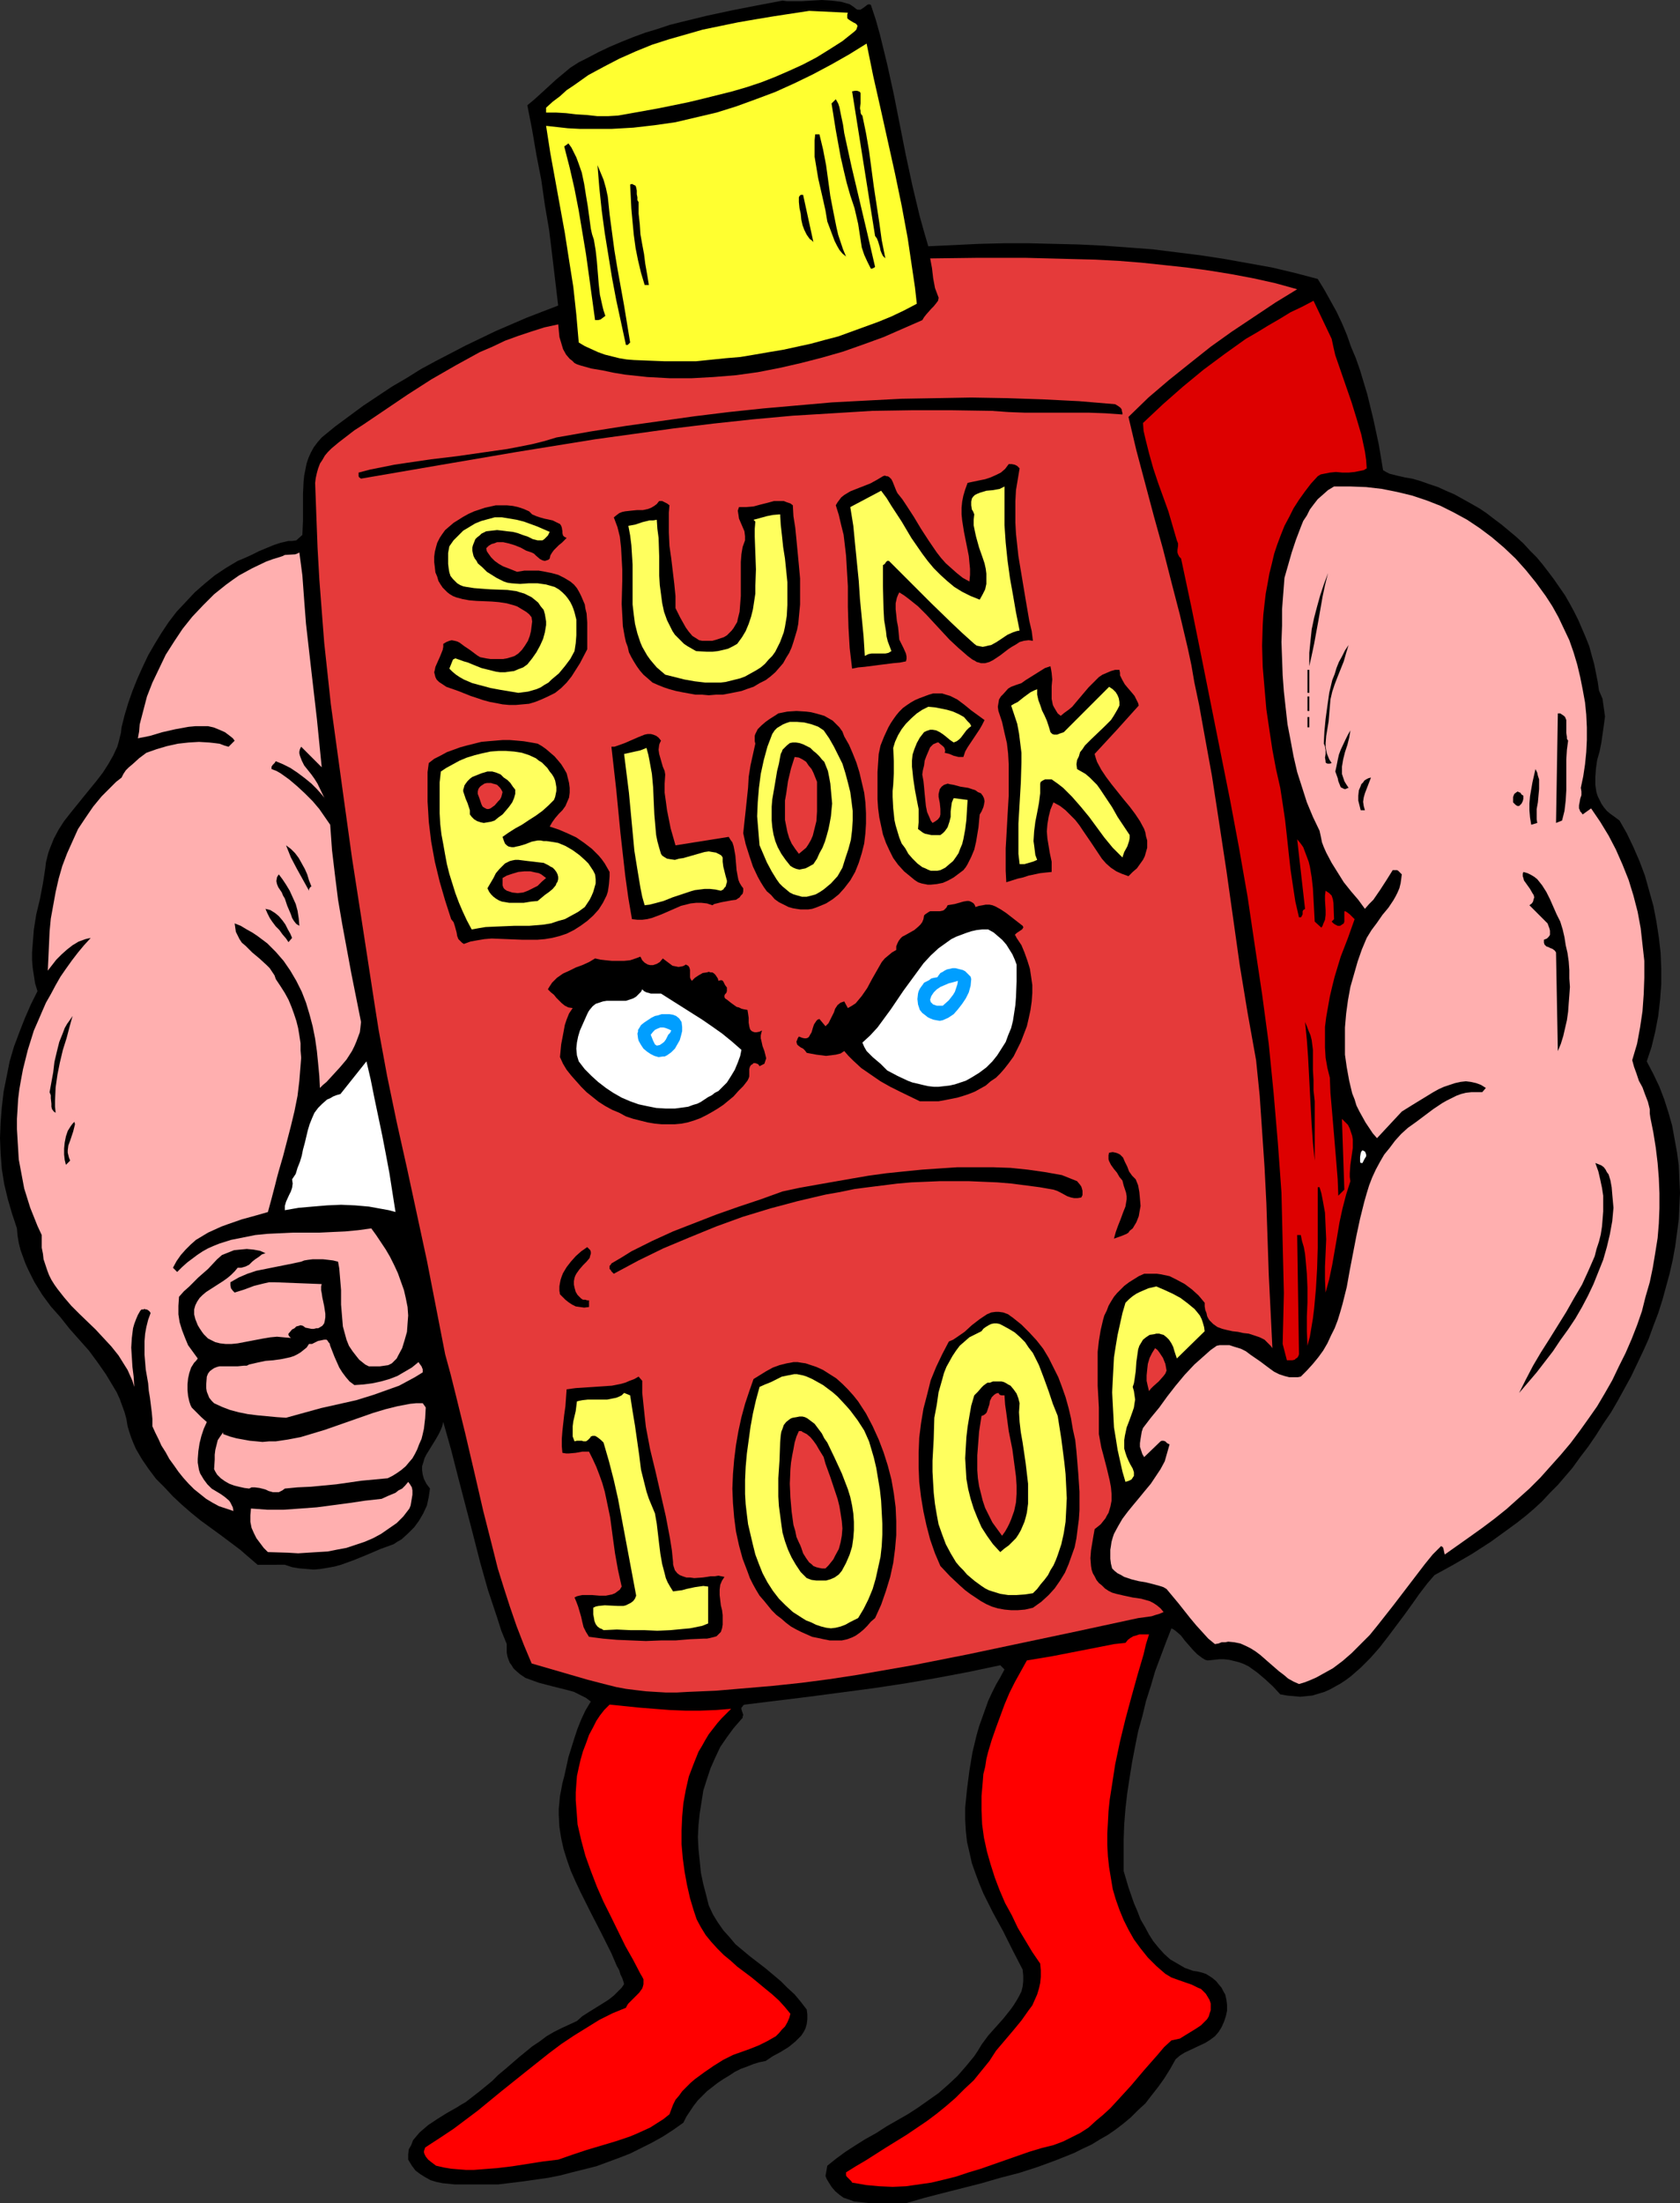
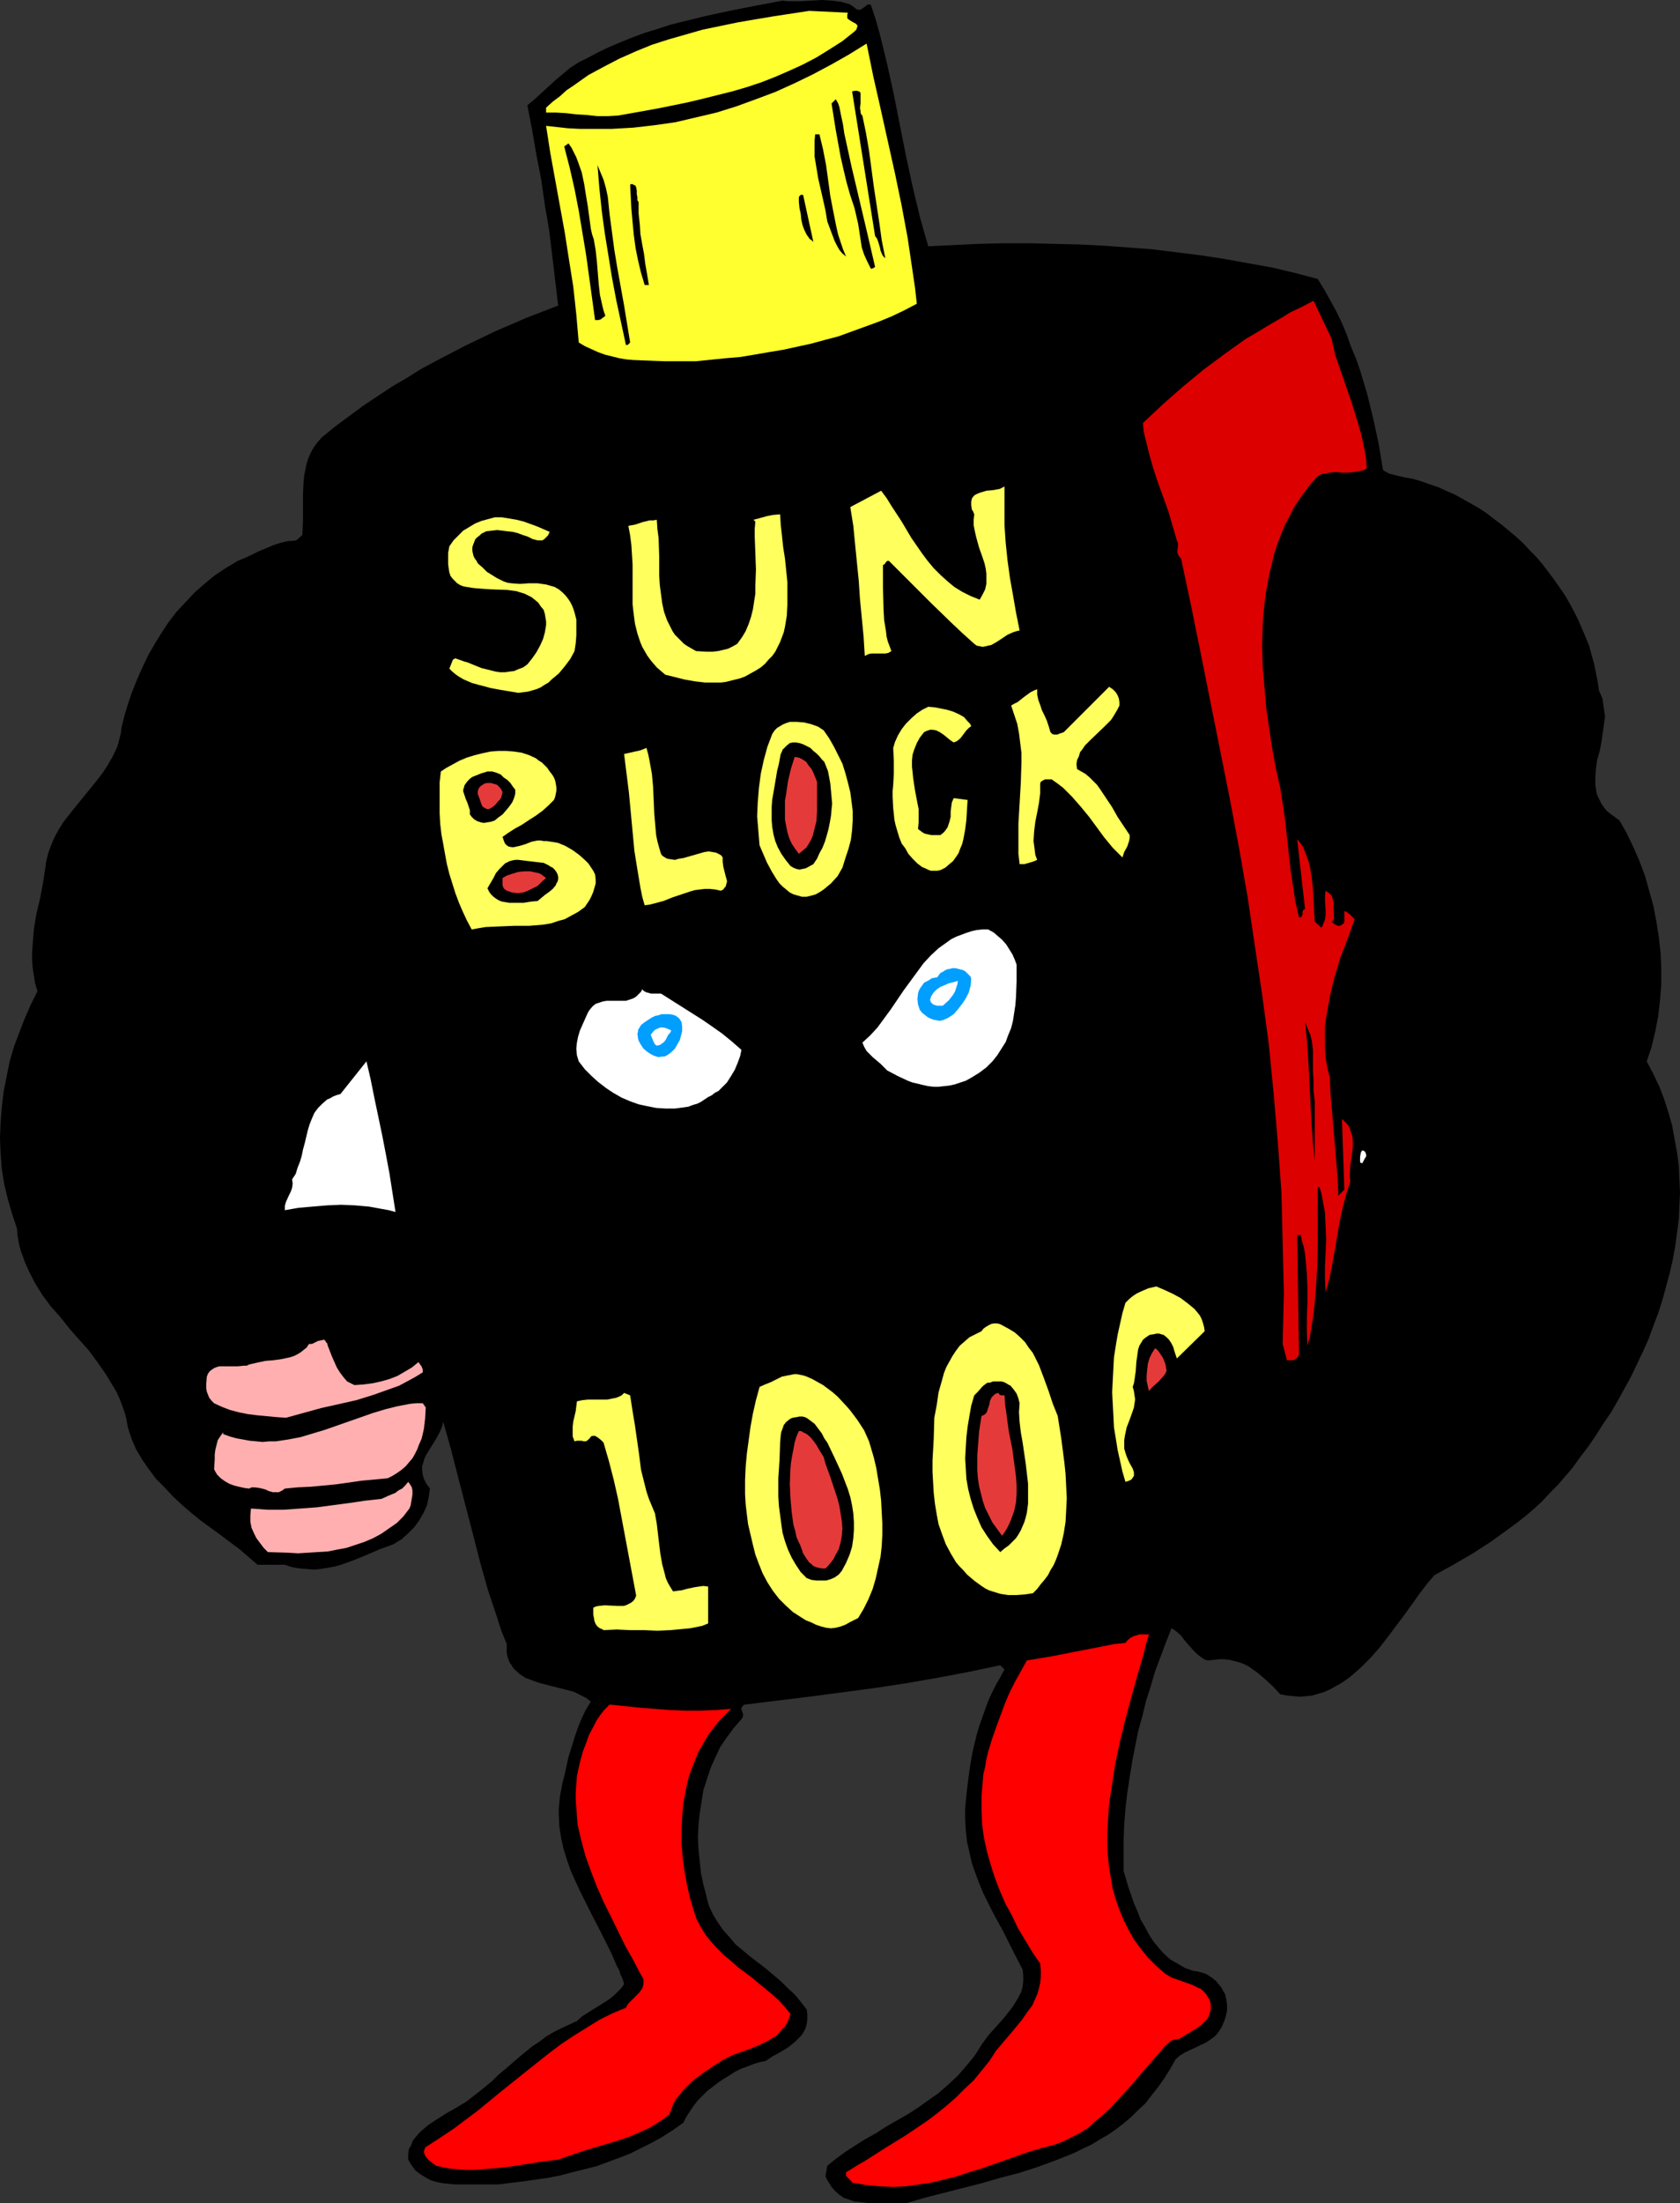
<svg xmlns="http://www.w3.org/2000/svg" xmlns:ns1="http://sodipodi.sourceforge.net/DTD/sodipodi-0.dtd" xmlns:ns2="http://www.inkscape.org/namespaces/inkscape" version="1.0" width="118.785mm" height="155.668mm" id="svg85" ns1:docname="Sun Block.wmf">
  <rect width="100%" height="100%" fill="#333333" stroke="none" />
  <ns1:namedview id="namedview85" pagecolor="#ffffff" bordercolor="#000000" borderopacity="0.25" ns2:showpageshadow="2" ns2:pageopacity="0.0" ns2:pagecheckerboard="0" ns2:deskcolor="#d1d1d1" ns2:document-units="mm" />
  <defs id="defs1">
    <pattern id="WMFhbasepattern" patternUnits="userSpaceOnUse" width="6" height="6" x="0" y="0" />
  </defs>
  <path style="fill:#000000;fill-opacity:1;fill-rule:evenodd;stroke:none" d="m 228.839,2.424 0.323,0.162 h 0.323 0.485 l 0.485,-0.323 0.485,-0.323 0.808,-0.646 0.485,-0.162 0.485,0.162 1.293,3.878 1.131,4.04 1.939,7.918 1.778,8.08 3.232,16.321 1.778,8.241 1.939,8.08 1.131,4.04 1.131,3.878 6.788,-0.323 6.788,-0.323 6.626,-0.162 h 6.788 l 6.626,0.162 6.626,0.162 6.626,0.323 6.626,0.485 6.464,0.485 6.464,0.808 6.464,0.808 6.303,0.97 6.303,1.131 6.303,1.131 6.141,1.454 6.141,1.616 1.778,2.909 1.616,2.909 1.616,2.909 1.454,3.07 1.293,3.07 1.131,3.232 1.293,3.07 1.131,3.232 0.97,3.232 0.97,3.232 1.616,6.625 1.454,6.787 1.131,6.787 0.808,0.485 0.97,0.485 1.939,0.485 2.101,0.485 1.939,0.323 2.263,0.646 2.263,0.808 2.424,0.808 2.101,0.97 2.263,0.97 4.363,2.424 2.263,1.293 1.939,1.293 2.101,1.616 1.939,1.454 1.939,1.616 1.939,1.616 1.939,1.778 1.778,1.939 1.778,1.778 1.616,1.939 1.616,2.101 1.454,1.939 1.454,2.101 1.454,2.101 1.293,2.262 1.131,2.101 1.131,2.262 0.97,2.262 0.97,2.262 0.97,2.424 0.646,2.424 0.646,2.262 0.485,2.424 0.485,2.424 0.323,2.262 0.485,1.131 0.485,1.131 0.162,1.293 0.162,1.131 0.323,2.262 -0.323,2.424 -0.323,2.262 -0.323,2.262 -0.485,2.424 -0.646,2.262 -0.323,2.262 -0.162,2.262 v 2.101 l 0.162,1.131 0.162,0.97 0.323,0.97 0.485,0.97 0.485,0.97 0.646,0.97 0.808,0.97 0.97,0.808 1.131,0.808 1.293,0.97 1.939,3.393 1.778,3.717 1.616,3.717 1.454,3.878 1.131,4.04 1.131,4.04 0.808,4.201 0.646,4.201 0.485,4.201 0.162,4.201 v 4.201 l -0.323,4.201 -0.485,4.201 -0.808,4.201 -0.97,4.04 -1.293,3.878 1.778,3.393 1.616,3.393 1.293,3.393 1.131,3.555 0.97,3.393 0.646,3.555 0.646,3.555 0.485,3.555 0.162,3.717 0.162,3.555 -0.162,3.555 -0.162,3.555 -0.485,3.717 -0.485,3.555 -0.646,3.555 -0.808,3.555 -0.97,3.555 -0.97,3.555 -1.131,3.555 -1.293,3.393 -1.293,3.555 -1.454,3.232 -1.616,3.393 -1.616,3.393 -1.778,3.232 -1.778,3.232 -1.778,3.07 -2.101,3.07 -1.939,3.07 -2.101,3.07 -2.101,2.747 -2.101,2.909 -1.939,2.262 -1.939,2.262 -2.101,2.101 -2.101,2.262 -2.101,1.939 -2.263,1.939 -2.263,1.778 -2.424,1.778 -4.687,3.393 -5.01,3.232 -5.01,2.909 -5.01,2.747 -1.939,2.262 -2.101,2.747 -1.939,2.747 -2.101,2.909 -4.363,5.817 -2.263,2.909 -2.424,2.747 -2.586,2.585 -1.293,1.131 -1.293,1.131 -1.293,0.97 -1.454,0.97 -1.454,0.808 -1.454,0.808 -1.454,0.646 -1.616,0.485 -1.616,0.485 -1.616,0.162 -1.616,0.162 -1.778,-0.162 -1.778,-0.162 -1.778,-0.323 -1.939,-2.101 -2.101,-1.939 -2.101,-1.778 -1.131,-0.808 -1.131,-0.808 -1.293,-0.646 -1.293,-0.485 -1.293,-0.323 -1.293,-0.323 -1.454,-0.162 h -1.293 l -1.454,0.162 -1.616,0.162 -0.646,-0.162 -0.808,-0.485 -1.293,-0.97 -1.131,-1.131 -1.131,-1.293 -1.131,-1.293 -0.97,-1.293 -1.293,-1.131 -0.646,-0.485 -0.646,-0.323 -1.454,3.717 -1.454,3.878 -1.454,3.878 -1.131,3.878 -1.293,4.04 -0.97,4.04 -1.131,4.04 -0.808,4.04 -0.808,4.201 -0.646,4.04 -0.646,4.201 -0.485,4.201 -0.323,4.04 -0.162,4.201 v 4.201 4.201 l 1.293,4.363 1.454,4.201 0.97,2.262 0.808,2.101 1.131,1.939 1.131,2.101 1.131,1.778 1.454,1.778 1.454,1.616 1.616,1.454 1.939,1.131 1.939,1.131 2.263,0.808 1.131,0.162 1.293,0.323 0.97,0.323 0.808,0.485 0.97,0.646 0.97,0.808 0.646,0.808 0.808,0.97 0.485,0.97 0.485,0.808 0.323,1.454 0.162,1.293 v 1.616 l -0.323,1.454 -0.485,1.454 -0.646,1.454 -0.808,1.293 -0.97,1.131 -1.293,0.97 -1.293,0.808 -5.495,2.585 -1.293,0.808 -1.131,0.97 -1.454,2.585 -1.616,2.585 -1.616,2.262 -1.778,2.262 -1.616,2.101 -1.939,1.778 -1.939,1.939 -1.939,1.616 -2.101,1.616 -2.101,1.454 -2.263,1.293 -2.101,1.293 -2.424,1.131 -2.263,1.131 -4.848,1.939 -4.848,1.778 -5.01,1.616 -5.01,1.293 -5.01,1.454 -10.181,2.585 -5.01,1.293 -5.01,1.454 h -3.071 -3.232 -3.071 l -1.616,-0.162 -1.454,-0.162 -1.454,-0.162 -1.293,-0.485 -1.454,-0.485 -1.131,-0.808 -1.131,-0.97 -0.97,-1.131 -0.808,-1.293 -0.485,-0.808 -0.323,-0.808 0.485,-2.747 2.424,-1.939 2.424,-1.778 2.747,-1.778 2.586,-1.616 2.909,-1.616 2.747,-1.778 5.656,-3.232 2.747,-1.778 2.747,-1.939 2.747,-1.939 2.586,-2.262 2.424,-2.262 2.263,-2.585 2.263,-2.747 0.97,-1.454 0.97,-1.616 1.778,-2.424 4.04,-4.525 1.939,-2.424 0.808,-1.131 0.808,-1.293 0.646,-1.131 0.646,-1.293 0.323,-1.293 0.162,-1.454 V 527.595 l -0.162,-1.616 -2.586,-5.009 -2.586,-5.171 -2.747,-5.009 -2.586,-5.171 -1.131,-2.747 -0.97,-2.585 -0.97,-2.747 -0.646,-2.909 -0.646,-2.747 -0.323,-3.07 -0.162,-2.909 v -3.232 l 0.485,-4.848 0.646,-5.009 0.808,-4.848 1.131,-4.686 0.646,-2.262 0.808,-2.262 0.808,-2.262 0.808,-2.262 0.97,-2.101 1.131,-2.262 1.131,-1.939 1.131,-2.101 -1.131,-1.131 -8.404,1.778 -8.565,1.616 -8.404,1.454 -8.565,1.293 -8.565,1.131 -8.565,1.131 -17.131,2.101 -0.485,0.162 -0.162,0.323 -0.323,0.323 v 0.485 l 0.162,0.485 0.162,0.485 0.162,0.485 -0.162,0.485 v 0.323 l -0.323,0.323 -2.101,2.424 -1.778,2.424 -1.778,2.585 -1.293,2.747 -1.293,2.909 -0.97,2.909 -0.97,3.07 -0.485,3.07 -0.485,3.07 -0.323,3.07 -0.162,3.232 0.162,3.232 0.323,3.07 0.323,3.232 0.646,3.07 0.808,3.07 0.323,1.293 0.323,1.293 1.131,2.424 1.293,2.101 1.454,2.101 1.616,1.778 1.616,1.939 1.939,1.616 1.939,1.616 4.202,3.232 4.04,3.393 1.778,1.778 1.939,1.778 1.616,1.939 1.616,2.101 0.162,1.293 v 1.293 l -0.162,1.293 -0.323,1.131 -0.485,0.97 -0.646,0.97 -0.808,0.808 -0.808,0.808 -1.778,1.454 -2.101,1.293 -2.101,1.131 -1.939,1.293 -1.616,0.323 -1.616,0.485 -1.616,0.646 -1.778,0.646 -1.616,0.808 -1.454,0.97 -1.616,0.97 -1.454,0.97 -1.454,1.131 -1.454,1.131 -1.293,1.293 -1.131,1.131 -1.131,1.454 -0.97,1.454 -0.97,1.454 -0.808,1.616 -2.747,1.939 -2.747,1.778 -2.909,1.616 -2.909,1.454 -2.909,1.454 -2.909,1.131 -3.071,1.131 -3.071,1.131 -3.232,0.808 -3.232,0.808 -3.071,0.808 -3.232,0.646 -6.788,0.97 -6.626,0.808 h -3.232 -1.616 -1.616 -3.555 -1.616 l -1.616,-0.162 -1.616,-0.162 -1.616,-0.323 -1.616,-0.485 -1.454,-0.808 -1.293,-0.808 -1.293,-0.97 -0.97,-1.293 -0.97,-1.616 v -1.454 l 0.162,-1.293 0.646,-1.131 0.485,-1.293 0.808,-0.97 0.97,-1.131 1.131,-0.97 1.131,-0.97 2.424,-1.616 2.586,-1.616 2.586,-1.454 1.293,-0.808 1.131,-0.646 3.555,-2.747 3.555,-2.909 1.616,-1.616 1.939,-1.616 3.555,-3.07 3.555,-2.909 1.939,-1.293 1.939,-1.454 1.939,-1.131 1.939,-0.97 2.101,-0.97 2.101,-0.97 1.454,-1.293 1.778,-1.131 3.394,-2.101 1.778,-1.131 1.454,-1.131 1.454,-1.454 0.646,-0.646 0.646,-0.97 -0.162,-0.646 -0.323,-0.97 -0.485,-0.97 -0.323,-1.131 -0.646,-1.131 -0.485,-1.131 -0.97,-2.262 -2.747,-5.494 -2.747,-5.333 -2.747,-5.494 -1.293,-2.747 -1.293,-2.909 -0.97,-2.747 -0.97,-3.07 -0.646,-2.909 -0.485,-3.07 -0.162,-3.232 v -1.616 l 0.162,-1.616 0.162,-1.778 0.323,-1.616 0.323,-1.778 0.485,-1.778 1.131,-5.171 0.808,-2.585 0.808,-2.585 0.808,-2.424 0.97,-2.424 1.131,-2.424 1.454,-2.424 -1.293,-0.97 -1.616,-0.808 -1.616,-0.808 -1.778,-0.485 -3.879,-0.97 -3.717,-0.97 -1.778,-0.646 -1.778,-0.646 -1.454,-0.97 -1.293,-1.131 -0.485,-0.485 -0.485,-0.808 -0.485,-0.646 -0.323,-0.808 -0.323,-0.97 -0.162,-0.97 v -0.97 -1.293 l -1.454,-3.555 -1.131,-3.555 -2.424,-7.272 -2.101,-7.433 -1.939,-7.595 -1.939,-7.433 -1.939,-7.433 -1.939,-7.595 -2.101,-7.433 -0.323,1.293 -0.485,1.131 -0.485,0.97 -0.646,1.131 -1.293,2.101 -1.293,2.101 -0.485,0.97 -0.323,1.131 -0.323,0.97 v 1.131 l 0.162,1.131 0.323,1.131 0.646,1.293 0.485,0.646 0.485,0.646 -0.323,2.262 -0.485,2.262 -0.97,2.101 -1.131,1.939 -1.293,1.778 -1.616,1.616 -1.778,1.616 -1.131,0.646 -0.97,0.646 -3.555,1.293 -3.394,1.454 -3.555,1.454 -3.555,1.293 -1.778,0.485 -1.778,0.323 -1.939,0.323 -1.778,0.162 -1.939,-0.162 -1.939,-0.162 -1.939,-0.323 -1.939,-0.646 H 68.846 l -2.263,-1.939 -2.424,-2.101 -5.171,-3.878 -5.333,-3.878 -2.586,-2.101 -2.424,-2.101 -2.424,-2.262 -2.263,-2.424 -2.263,-2.262 -1.939,-2.585 -1.778,-2.585 -1.616,-2.747 -0.646,-1.454 -0.646,-1.616 -0.485,-1.454 -0.485,-1.616 -0.323,-1.939 -0.485,-1.778 -0.646,-1.778 -0.646,-1.778 -0.808,-1.778 -0.97,-1.616 -0.97,-1.616 -0.97,-1.616 -2.263,-3.232 -2.263,-3.07 -2.586,-2.909 -2.586,-2.909 -2.424,-3.07 -2.586,-2.909 -2.263,-3.07 -2.101,-3.393 -0.808,-1.616 -0.808,-1.616 -0.808,-1.778 -0.646,-1.778 -0.646,-1.778 -0.485,-1.939 -0.323,-1.939 -0.162,-1.939 -1.293,-3.878 L 2.101,320.274 1.131,316.234 0.485,312.194 0.162,307.993 0,303.953 l 0.162,-4.201 0.323,-4.04 0.485,-4.201 0.808,-4.04 0.808,-4.04 1.131,-3.878 1.454,-3.878 1.454,-3.717 1.616,-3.717 1.778,-3.555 -0.646,-2.101 -0.323,-2.101 -0.323,-2.101 -0.162,-2.101 v -1.939 l 0.162,-2.101 0.323,-4.04 0.646,-4.04 0.97,-4.04 0.808,-4.201 0.646,-4.201 0.162,-1.454 0.323,-1.293 0.323,-1.293 0.485,-1.293 0.97,-2.424 1.293,-2.424 1.454,-2.262 1.778,-2.262 3.394,-4.201 3.555,-4.363 1.616,-2.101 1.454,-2.262 1.293,-2.262 1.131,-2.424 0.323,-1.131 0.323,-1.293 0.323,-1.293 0.162,-1.454 0.808,-3.232 0.97,-3.232 1.131,-3.232 1.293,-3.232 1.454,-3.232 1.454,-3.07 1.778,-3.07 1.778,-2.909 1.939,-2.909 2.101,-2.747 2.424,-2.585 2.424,-2.585 2.586,-2.262 2.747,-2.262 2.909,-1.939 3.232,-1.939 1.939,-0.808 1.778,-0.808 1.939,-0.97 3.879,-1.616 1.939,-0.646 2.101,-0.485 h 0.97 l 1.131,-0.162 1.616,-1.454 0.162,-3.717 v -3.555 -3.555 l 0.162,-3.393 0.162,-1.616 0.323,-1.616 0.323,-1.616 0.485,-1.454 0.646,-1.454 0.808,-1.454 0.97,-1.293 1.131,-1.293 3.555,-2.909 3.717,-2.747 3.717,-2.747 3.879,-2.585 3.879,-2.585 3.879,-2.262 3.879,-2.424 3.879,-2.101 4.04,-2.101 4.04,-2.101 4.04,-1.939 4.04,-1.939 8.242,-3.555 8.404,-3.232 -0.808,-6.787 -0.808,-6.787 -0.808,-6.625 -1.131,-6.625 -0.97,-6.787 -1.293,-6.625 -1.131,-6.625 -1.293,-6.625 1.939,-1.616 1.778,-1.616 3.879,-3.555 1.939,-1.616 1.939,-1.616 2.263,-1.454 2.263,-1.131 3.071,-1.616 3.071,-1.454 3.071,-1.293 3.232,-1.293 3.071,-1.131 3.232,-0.97 3.394,-1.131 3.232,-0.808 6.626,-1.616 6.788,-1.454 6.626,-1.293 6.788,-1.293 1.131,0.162 h 1.293 2.586 L 219.627,0 l 2.586,0.162 1.293,0.162 1.293,0.162 1.131,0.323 1.131,0.323 0.97,0.646 z" id="path1" />
  <path style="fill:#ffff30;fill-opacity:1;fill-rule:evenodd;stroke:none" d="m 226.576,3.393 -0.162,0.485 v 0.646 0.323 l 0.323,0.323 0.485,0.323 0.808,0.485 0.646,0.323 0.162,0.162 0.162,0.162 0.162,0.323 -0.162,0.485 -0.162,0.485 -0.485,0.485 -3.232,2.585 -3.555,2.262 -3.394,2.101 -3.717,1.939 -3.555,1.616 -3.717,1.616 -3.717,1.454 -3.879,1.293 -3.879,1.131 -3.879,0.97 -3.879,0.97 -4.04,0.97 -7.919,1.616 -8.08,1.454 -2.747,0.485 -2.747,0.162 h -2.747 l -2.909,-0.323 -2.747,-0.162 -2.747,-0.323 -2.747,-0.162 h -2.586 v -1.293 l 1.778,-1.616 1.939,-1.454 1.778,-1.616 1.939,-1.293 3.879,-2.747 4.202,-2.262 4.04,-2.101 4.363,-1.939 4.363,-1.778 4.525,-1.454 4.525,-1.293 4.525,-1.293 4.687,-0.97 4.687,-0.97 4.687,-0.808 4.848,-0.808 9.535,-1.454 z" id="path2" />
  <path style="fill:#ffff30;fill-opacity:1;fill-rule:evenodd;stroke:none" d="m 231.586,11.635 1.778,8.726 1.939,8.564 1.939,8.726 1.939,8.726 1.778,8.564 1.616,8.726 1.293,8.726 0.646,4.363 0.485,4.363 -3.394,1.778 -3.394,1.616 -3.555,1.454 -3.555,1.293 -3.555,1.293 -3.555,1.293 -3.717,0.97 -3.555,0.97 -3.717,0.808 -3.717,0.808 -3.879,0.646 -3.717,0.646 -3.879,0.646 -3.879,0.323 -7.919,0.808 h -4.202 -4.202 l -4.202,-0.162 -4.04,-0.162 -1.939,-0.162 -1.939,-0.323 -1.939,-0.485 -1.939,-0.485 -1.778,-0.646 -1.778,-0.808 -1.778,-0.808 -1.616,-0.97 -0.323,-3.717 -0.323,-3.717 -0.808,-7.433 -1.131,-7.11 -1.131,-7.272 -1.293,-7.11 -1.293,-7.11 -1.293,-7.11 -1.131,-7.272 2.909,0.323 2.909,0.323 3.071,0.162 h 2.909 5.818 l 5.656,-0.323 5.656,-0.646 5.656,-0.808 5.495,-1.293 5.495,-1.293 5.171,-1.616 5.333,-1.939 5.171,-1.939 5.01,-2.262 5.01,-2.424 4.848,-2.585 4.848,-2.747 z" id="path3" />
  <path style="fill:#000000;fill-opacity:1;fill-rule:evenodd;stroke:none" d="m 230.455,30.864 0.97,4.686 0.808,4.686 1.293,9.695 1.454,9.534 0.646,4.686 0.97,4.848 -0.646,-0.646 -0.323,-0.646 -0.323,-0.808 -0.162,-0.808 -0.485,-1.616 -0.323,-0.808 -0.485,-0.646 -6.141,-38.62 0.808,-0.162 h 0.485 l 0.485,0.162 0.323,0.162 0.162,0.323 v 0.485 1.131 1.131 l -0.162,1.293 0.162,0.646 v 0.485 l 0.162,0.485 z" id="path4" />
  <path style="fill:#000000;fill-opacity:1;fill-rule:evenodd;stroke:none" d="m 225.607,35.55 1.939,8.888 2.101,8.888 2.101,8.888 2.101,9.049 -0.162,0.162 -0.323,0.162 -0.323,0.162 h -0.323 l -0.485,-0.97 -0.485,-0.97 -0.808,-1.778 -0.646,-1.939 -0.323,-2.101 -0.646,-4.201 -0.485,-2.101 -0.485,-2.101 -1.131,-3.393 -0.97,-3.393 -0.808,-3.393 -0.808,-3.555 -1.293,-7.11 -1.131,-7.11 1.131,-1.131 0.646,1.131 0.323,0.97 0.485,2.424 0.485,2.262 z" id="path5" />
  <path style="fill:#000000;fill-opacity:1;fill-rule:evenodd;stroke:none" d="m 218.981,35.873 0.97,4.04 0.808,4.201 1.131,8.241 0.808,4.201 0.808,4.04 0.485,2.101 0.646,1.939 0.646,1.939 0.808,1.939 -0.97,-0.808 -0.808,-0.97 -0.646,-1.131 -0.646,-1.293 -0.97,-2.585 -0.97,-2.585 -0.485,-2.909 -0.646,-2.909 -1.293,-5.656 -0.485,-2.909 -0.485,-2.909 v -2.909 -1.454 l 0.162,-1.616 z" id="path6" />
  <path style="fill:#000000;fill-opacity:1;fill-rule:evenodd;stroke:none" d="m 157.892,61.081 0.323,1.454 0.485,1.454 0.485,2.909 0.323,2.909 0.485,5.979 0.323,2.909 0.646,2.909 0.323,1.293 0.485,1.454 -0.646,0.485 -0.646,0.485 -0.646,0.162 h -0.808 l -1.616,-11.796 -0.808,-5.817 -0.97,-5.817 -0.97,-5.817 -1.131,-5.817 -1.293,-5.656 -1.454,-5.656 1.131,-0.808 0.808,1.131 0.646,1.293 0.646,1.293 0.485,1.293 0.97,2.747 0.646,3.07 0.485,3.07 0.485,2.909 z" id="path7" />
  <path style="fill:#000000;fill-opacity:1;fill-rule:evenodd;stroke:none" d="m 162.417,52.517 0.485,4.686 0.646,4.848 0.646,4.848 0.808,4.848 1.778,9.857 1.616,9.857 -0.162,0.162 -0.323,0.323 -0.162,0.162 h -0.485 l -2.586,-11.958 -1.131,-5.979 -0.97,-5.979 -0.97,-5.979 -0.808,-5.979 -0.646,-6.14 -0.485,-5.979 0.808,1.939 0.808,1.939 0.646,2.262 z" id="path8" />
  <path style="fill:#000000;fill-opacity:1;fill-rule:evenodd;stroke:none" d="m 170.659,53.971 v 3.07 l 0.323,2.909 0.162,2.585 0.485,2.747 0.485,2.585 0.323,2.585 0.485,2.747 0.485,2.909 h -1.131 l -0.97,-3.232 -0.808,-3.393 -0.646,-3.232 -0.485,-3.555 -0.323,-3.393 -0.162,-1.778 -0.162,-1.778 -0.162,-3.232 -0.162,-3.232 0.485,-0.162 0.323,0.162 0.323,0.162 0.323,0.162 0.162,0.485 0.162,0.808 v 0.97 l 0.162,0.808 v 0.808 z" id="path9" />
  <path style="fill:#000000;fill-opacity:1;fill-rule:evenodd;stroke:none" d="m 217.364,64.636 -0.485,-0.485 -0.485,-0.323 -0.808,-1.131 -0.646,-1.293 -0.485,-1.293 -0.323,-1.454 -0.162,-1.616 -0.323,-1.454 -0.162,-1.616 V 53.487 52.679 l 0.162,-0.323 0.323,-0.323 h 0.162 0.485 z" id="path10" />
-   <path style="fill:#e53a3a;fill-opacity:1;fill-rule:evenodd;stroke:none" d="m 346.652,77.241 -5.818,3.555 -5.818,3.878 -5.818,3.878 -5.656,4.04 -5.495,4.363 -5.656,4.525 -5.495,4.686 -5.333,5.171 2.101,8.888 4.687,17.613 2.424,8.726 2.263,8.888 2.263,8.726 2.101,8.888 0.97,4.525 0.808,4.686 1.293,6.14 1.131,6.302 2.263,12.443 1.939,12.604 1.939,12.766 1.778,12.604 1.778,12.604 2.101,12.766 2.263,12.604 0.97,9.534 0.646,9.534 0.646,9.534 0.485,9.534 0.646,19.229 0.485,9.695 0.485,9.857 -0.485,-0.646 -0.485,-0.485 -1.131,-1.131 -1.293,-0.646 -1.454,-0.485 -1.454,-0.485 -1.454,-0.162 -1.454,-0.323 -1.454,-0.162 -1.454,-0.323 -1.293,-0.323 -1.293,-0.485 -1.131,-0.808 -0.485,-0.485 -0.485,-0.485 -0.323,-0.485 -0.323,-0.646 -0.162,-0.808 -0.323,-0.808 -0.162,-0.97 v -0.97 l -1.616,-1.939 -1.778,-1.616 -1.939,-1.454 -2.101,-1.131 -1.939,-0.97 -2.263,-0.485 -1.131,-0.162 h -1.131 -1.131 -1.131 l -1.454,0.646 -1.293,0.808 -1.293,0.808 -1.293,0.97 -0.97,0.97 -0.97,0.97 -0.808,0.97 -0.808,1.293 -0.646,1.131 -0.485,1.293 -0.646,1.293 -0.323,1.131 -0.646,2.747 -0.485,2.909 -0.323,2.909 v 3.07 5.979 l 0.162,2.909 0.162,2.909 v 2.747 2.747 1.616 l 0.323,1.778 0.323,1.778 0.485,1.778 0.97,3.717 0.808,3.393 0.323,1.778 0.162,1.778 v 1.778 l -0.323,1.616 -0.485,1.616 -0.485,0.808 -0.323,0.646 -0.646,0.808 -0.646,0.808 -0.808,0.646 -0.808,0.646 -0.323,1.778 -0.323,1.939 -0.323,1.939 -0.162,2.101 0.162,2.101 0.162,0.97 0.323,0.97 0.485,0.808 0.485,0.97 0.646,0.808 0.808,0.646 0.808,0.808 0.97,0.646 0.97,0.485 1.131,0.323 2.101,0.485 2.263,0.485 2.263,0.323 1.131,0.323 1.131,0.323 0.97,0.485 0.97,0.646 0.97,0.808 0.808,0.97 -1.131,0.485 -1.131,0.323 -0.97,0.323 -1.131,0.162 -2.424,0.323 -2.263,0.485 -14.222,3.07 -14.545,3.07 -14.545,3.07 -14.706,2.909 -7.434,1.293 -7.434,1.293 -7.434,1.131 -7.434,0.97 -7.596,0.808 -7.596,0.646 -7.596,0.646 -7.596,0.323 -2.909,0.162 h -2.909 l -2.747,-0.162 -2.586,-0.162 -2.747,-0.323 -2.586,-0.323 -2.586,-0.485 -2.586,-0.646 -5.01,-1.293 -5.01,-1.454 -5.01,-1.454 -5.01,-1.454 -2.101,-5.009 -1.939,-5.009 -1.778,-5.171 -1.616,-5.009 -1.616,-5.171 -1.293,-5.171 -2.586,-10.18 -2.424,-10.503 -2.424,-10.342 -2.586,-10.503 -1.293,-5.171 -1.454,-5.333 -2.424,-12.443 -2.424,-12.443 -5.333,-24.723 -2.747,-12.281 -2.586,-12.443 -2.263,-12.281 -0.97,-6.14 -0.97,-6.302 -2.586,-16.805 -2.586,-16.644 -2.263,-16.321 -2.263,-16.482 -1.131,-8.241 -1.778,-16.482 -0.646,-8.403 -0.646,-8.403 -0.485,-8.564 -0.323,-8.564 -0.323,-8.726 0.162,-1.293 0.323,-1.454 0.323,-1.131 0.485,-1.293 0.646,-0.97 0.646,-1.131 0.808,-0.97 0.97,-0.97 1.939,-1.616 2.101,-1.616 2.101,-1.616 2.263,-1.454 5.98,-4.04 5.98,-4.04 6.303,-4.04 6.464,-3.717 3.232,-1.778 3.232,-1.778 3.394,-1.454 3.394,-1.616 3.555,-1.293 3.394,-1.131 3.555,-1.131 3.717,-0.808 0.162,1.778 0.162,1.616 0.485,1.616 0.485,1.616 0.808,1.454 0.97,1.131 0.646,0.485 0.646,0.646 0.646,0.323 0.97,0.323 2.909,0.808 2.909,0.485 3.071,0.646 2.909,0.485 5.98,0.646 5.98,0.323 h 5.98 l 5.818,-0.323 5.98,-0.485 5.818,-0.808 5.818,-1.131 5.656,-1.293 5.656,-1.454 5.656,-1.616 5.495,-1.939 5.333,-1.939 5.171,-2.262 5.171,-2.262 0.485,-0.808 0.646,-0.808 1.293,-1.454 0.646,-0.646 0.646,-0.808 0.485,-0.646 0.162,-0.808 -0.485,-1.293 -0.485,-1.293 -0.485,-2.585 -0.323,-2.747 -0.485,-2.585 12.767,-0.162 h 12.606 l 6.303,0.162 6.141,0.162 6.303,0.162 6.141,0.323 6.141,0.485 6.141,0.646 5.98,0.646 5.98,0.808 5.98,0.97 5.98,1.131 5.818,1.293 z" id="path11" />
  <path style="fill:#dd0000;fill-opacity:1;fill-rule:evenodd;stroke:none" d="m 355.864,90.491 0.485,2.262 0.485,2.101 1.454,4.201 1.454,4.201 1.454,4.201 1.293,4.201 1.293,4.363 0.485,2.262 0.485,2.262 0.323,2.262 0.162,2.262 -0.808,0.485 -0.808,0.162 -1.616,0.323 -1.616,0.162 h -1.616 l -1.778,-0.162 -1.616,0.162 -1.616,0.323 -0.808,0.162 -0.808,0.485 -1.778,1.939 -1.616,2.101 -1.616,2.262 -1.454,2.262 -1.131,2.262 -1.293,2.424 -0.97,2.424 -0.97,2.585 -0.808,2.424 -0.646,2.747 -0.646,2.585 -0.485,2.747 -0.485,2.585 -0.323,2.747 -0.323,2.909 -0.162,2.747 -0.162,5.494 0.162,5.656 0.485,5.656 0.485,5.656 0.808,5.494 0.808,5.333 0.97,5.171 1.131,5.009 0.646,4.201 0.646,4.363 0.485,4.363 0.485,4.525 0.485,4.363 0.646,4.363 0.646,4.201 0.97,4.201 h 0.485 l 0.162,-0.162 0.162,-0.323 0.162,-0.323 v -0.323 -0.485 l 0.162,-0.323 0.485,-0.323 -2.101,-18.583 0.808,0.97 0.808,1.131 0.485,1.293 0.485,1.293 0.485,1.293 0.323,1.293 0.485,2.909 0.323,2.909 0.162,2.909 0.323,5.979 1.778,1.616 0.323,-0.485 0.162,-0.485 0.485,-1.131 0.162,-1.293 v -1.293 l -0.162,-2.585 v -1.293 l 0.162,-1.293 0.485,0.323 0.485,0.323 0.323,0.323 0.323,0.323 0.323,0.97 0.162,0.97 0.162,4.363 -0.646,0.646 0.485,0.485 0.485,0.323 0.646,0.323 h 0.323 0.323 l 0.485,-0.323 0.485,-0.323 0.162,-0.485 v -0.485 -1.131 -1.131 h 0.323 l 0.485,0.323 0.646,0.485 0.646,0.646 0.646,0.646 -1.778,5.009 -1.939,5.009 -1.616,5.333 -0.646,2.585 -0.646,2.747 -0.485,2.747 -0.485,2.747 -0.323,2.585 v 2.747 2.747 l 0.162,2.747 0.485,2.747 0.646,2.585 0.162,4.04 0.323,3.717 0.646,7.595 0.323,3.878 0.323,3.878 0.323,4.04 0.162,4.363 1.616,-1.616 -0.646,-18.906 0.808,0.808 0.808,0.808 0.485,0.97 0.323,0.97 0.323,0.97 0.162,0.97 v 1.131 1.131 l -0.646,4.525 -0.162,2.262 v 0.97 l 0.162,1.131 -1.131,3.555 -0.97,3.717 -0.808,3.717 -0.646,3.878 -1.293,7.433 -0.808,3.878 -0.97,3.555 -0.162,-3.393 v -3.555 l 0.162,-3.555 0.162,-3.717 -0.162,-3.555 -0.162,-3.555 -0.323,-1.778 -0.323,-1.778 -0.323,-1.616 -0.485,-1.616 h -0.485 v 5.171 10.988 l -0.162,5.494 -0.323,5.494 -0.485,5.333 -0.323,2.585 -0.808,4.848 -0.646,2.424 -0.162,-3.878 v -3.878 l 0.162,-3.878 v -3.878 l -0.162,-3.717 -0.323,-3.717 -0.162,-1.616 -0.323,-1.778 -0.485,-1.616 -0.323,-1.616 h -0.97 l 0.485,31.833 -0.162,0.485 -0.323,0.485 -0.323,0.162 -0.323,0.323 -0.646,0.162 h -0.485 -0.97 l -1.131,-4.363 0.162,-6.787 0.162,-6.787 -0.162,-6.625 -0.162,-6.787 -0.162,-6.787 -0.162,-6.625 -0.485,-6.787 -0.485,-6.625 -1.131,-13.25 -1.293,-13.089 -1.778,-13.25 -1.939,-12.927 -1.939,-13.089 -2.263,-12.927 -2.424,-12.927 -2.586,-12.927 -5.171,-25.855 -2.586,-12.766 -2.747,-12.927 -0.485,-0.485 -0.323,-0.646 -0.162,-0.485 v -0.646 l 0.162,-1.131 v -0.646 l -0.323,-0.808 -1.131,-3.878 -1.131,-3.878 -2.747,-7.595 -1.293,-3.878 -1.131,-4.04 -0.97,-3.878 -0.485,-2.101 -0.162,-2.101 5.333,-5.009 5.333,-4.686 5.495,-4.525 5.656,-4.201 5.656,-4.04 3.071,-1.778 2.909,-1.778 3.071,-1.778 2.909,-1.778 3.071,-1.454 3.071,-1.616 z" id="path12" />
  <path style="fill:#000000;fill-opacity:1;fill-rule:evenodd;stroke:none" d="m 298.007,107.943 0.808,0.485 0.646,0.485 0.323,0.485 v 0.323 l 0.162,0.485 v 0.485 l -4.525,-0.323 -4.363,-0.162 h -8.565 -8.565 l -4.363,-0.162 -4.525,-0.323 -10.666,-0.162 h -10.666 l -10.666,0.162 -10.505,0.646 -10.666,0.646 -10.666,0.97 -10.505,1.131 -10.666,1.293 -10.505,1.454 -10.505,1.454 -21.009,3.393 -20.848,3.555 -20.686,3.555 -0.485,-0.323 -0.162,-0.323 v -0.485 -0.485 l 3.071,-0.808 3.232,-0.646 3.232,-0.646 3.232,-0.485 6.626,-0.97 6.788,-0.808 6.788,-0.97 6.788,-0.97 3.394,-0.646 3.232,-0.646 3.232,-0.808 3.232,-0.97 9.212,-1.616 9.212,-1.454 9.212,-1.293 9.212,-1.293 9.212,-1.131 9.212,-0.97 9.212,-0.808 9.212,-0.808 9.212,-0.485 9.373,-0.485 9.373,-0.162 9.212,-0.162 9.535,0.162 9.535,0.323 9.697,0.485 z" id="path13" />
  <path style="fill:#000000;fill-opacity:1;fill-rule:evenodd;stroke:none" d="m 272.473,125.072 -0.485,2.909 -0.485,2.909 -0.162,2.909 v 2.909 2.909 l 0.162,2.909 0.646,5.979 0.97,5.817 0.97,5.817 0.97,5.656 0.646,2.747 0.323,2.585 -1.131,-0.162 -1.293,0.162 -1.131,0.323 -0.97,0.646 -1.131,0.646 -0.97,0.646 -2.101,1.616 -0.97,0.646 -0.97,0.646 -0.97,0.485 -1.131,0.323 h -1.131 l -0.485,-0.162 -0.646,-0.162 -0.485,-0.323 -0.646,-0.323 -0.646,-0.485 -0.646,-0.485 -1.293,-1.131 -1.131,-0.97 -2.424,-2.262 -2.101,-2.262 -4.04,-4.363 -2.263,-2.262 -2.424,-1.939 -1.293,-0.97 -1.293,-0.808 -0.323,0.646 -0.323,0.808 -0.323,1.454 v 1.616 l 0.162,1.454 0.162,1.616 0.323,1.616 0.162,1.616 0.162,1.778 0.323,0.646 0.808,1.616 0.646,1.454 0.162,0.808 v 0.646 l -0.162,0.646 -1.616,0.323 -1.778,0.162 -3.879,0.485 -3.717,0.485 -1.778,0.162 -1.616,0.323 -0.323,-2.747 -0.323,-2.747 -0.323,-5.494 -0.162,-5.494 v -5.494 l -0.323,-5.494 -0.162,-2.747 -0.323,-2.747 -0.323,-2.747 -0.646,-2.585 -0.646,-2.747 -0.808,-2.585 0.485,-0.808 0.485,-0.646 0.485,-0.646 0.808,-0.646 1.616,-0.97 1.616,-0.646 3.717,-1.454 1.778,-0.97 0.808,-0.485 0.808,-0.485 0.485,-0.162 0.485,0.162 h 0.323 l 0.485,0.323 0.485,0.485 0.323,0.646 0.646,1.616 0.323,0.808 0.323,0.646 1.293,1.616 0.97,1.454 2.101,3.232 1.939,3.232 2.101,3.232 2.101,3.07 1.131,1.454 1.293,1.454 1.454,1.293 1.454,1.293 1.616,1.293 1.778,0.97 0.162,-1.778 v -1.616 l -0.162,-1.616 -0.162,-1.778 -0.646,-3.232 -0.646,-3.232 -0.485,-3.07 -0.162,-1.616 v -1.778 l 0.162,-1.616 0.323,-1.616 0.485,-1.616 0.646,-1.778 3.071,-0.646 1.616,-0.323 1.454,-0.485 1.454,-0.646 1.293,-0.646 1.131,-0.97 0.485,-0.646 0.485,-0.646 h 0.808 l 0.808,0.162 0.646,0.323 z" id="path14" />
  <path style="fill:#ffff5e;fill-opacity:1;fill-rule:evenodd;stroke:none" d="m 268.433,129.919 v 2.585 2.747 5.009 l 0.323,4.686 0.485,4.686 0.646,4.686 0.808,4.525 0.808,4.686 0.97,4.848 -0.808,0.162 -0.97,0.323 -1.454,0.646 -2.909,1.939 -1.454,0.808 -0.808,0.162 -0.646,0.162 -0.808,0.162 -0.808,-0.162 -0.808,-0.162 -0.646,-0.485 -3.232,-2.909 -2.909,-2.747 -5.333,-5.171 -5.495,-5.494 -2.747,-2.747 -3.071,-3.07 h -0.162 -0.323 l -0.323,0.323 -0.323,0.485 -0.485,0.323 v 2.747 2.909 l 0.162,6.14 0.162,2.909 0.485,2.909 0.162,1.454 0.323,1.293 0.485,1.293 0.485,1.293 -0.808,0.485 -0.808,0.162 h -1.939 -1.778 l -0.808,0.162 -0.97,0.485 -0.323,-5.171 -0.485,-5.009 -0.485,-5.009 -0.323,-4.848 -0.97,-9.695 -0.485,-5.009 -0.808,-5.009 8.242,-4.363 1.454,1.939 1.293,2.101 2.747,4.201 2.586,4.363 2.909,4.201 1.454,1.939 1.616,1.939 1.778,1.778 1.778,1.616 1.939,1.616 2.101,1.293 2.263,1.131 2.424,0.97 0.808,-1.454 0.646,-1.293 0.323,-1.454 v -1.293 -1.454 l -0.162,-1.293 -0.323,-1.454 -0.485,-1.454 -0.97,-2.747 -0.808,-2.909 -0.323,-1.454 -0.323,-1.616 v -1.454 l 0.162,-1.454 -0.323,-0.808 -0.323,-0.485 -0.162,-1.131 v -0.97 l 0.162,-0.808 0.323,-0.485 0.485,-0.485 0.646,-0.323 0.808,-0.323 1.616,-0.485 1.778,-0.162 1.778,-0.323 0.646,-0.323 z" id="path15" />
-   <path style="fill:#ffafaf;fill-opacity:1;fill-rule:evenodd;stroke:none" d="m 413.073,159.167 1.778,2.747 1.616,2.909 1.454,3.07 1.454,3.07 1.131,3.232 0.97,3.232 0.808,3.393 0.646,3.232 0.646,3.555 0.323,3.232 0.162,3.393 v 3.393 l -0.162,3.232 -0.323,3.232 -0.485,3.232 -0.646,3.07 0.162,0.97 v 0.97 l -0.323,0.97 -0.162,0.97 -0.162,0.808 v 0.808 l 0.162,0.323 0.162,0.485 0.323,0.323 0.323,0.485 2.263,-1.616 2.424,3.555 2.263,3.717 1.939,3.717 1.778,4.04 1.616,4.04 1.293,4.201 1.131,4.363 0.808,4.363 0.485,4.363 0.485,4.363 v 4.525 l -0.162,4.363 -0.323,4.525 -0.646,4.363 -0.808,4.363 -1.293,4.363 0.485,1.778 0.646,1.778 0.646,1.939 0.97,1.778 0.646,1.778 0.808,2.101 0.485,1.939 v 1.131 l 0.162,1.131 0.808,4.04 0.646,4.04 0.485,4.04 0.323,4.04 0.162,4.04 v 4.04 l -0.162,4.04 -0.323,3.878 -0.646,4.04 -0.646,3.878 -0.808,3.878 -1.131,3.878 -0.97,3.878 -1.293,3.717 -1.454,3.717 -1.616,3.717 -1.778,3.555 -1.778,3.717 -1.939,3.393 -2.101,3.555 -2.263,3.232 -2.424,3.393 -2.424,3.232 -2.586,3.07 -2.747,3.07 -2.747,3.07 -2.909,2.909 -3.071,2.747 -3.071,2.747 -3.232,2.585 -3.232,2.424 -3.394,2.424 -6.626,4.686 -0.162,-0.646 -0.162,-0.808 -0.162,-0.485 -0.485,-0.323 -2.263,2.262 -2.101,2.585 -4.202,5.494 -2.101,2.747 -2.101,2.747 -4.202,5.332 -2.101,2.585 -2.424,2.424 -2.424,2.424 -2.424,2.101 -2.586,1.939 -2.909,1.616 -1.454,0.808 -1.454,0.646 -1.616,0.646 -1.616,0.485 -1.454,-0.646 -1.454,-0.808 -1.131,-0.97 -1.293,-0.97 -2.424,-2.101 -2.586,-2.262 -1.293,-0.97 -1.293,-0.808 -1.293,-0.646 -1.454,-0.646 -1.616,-0.323 -1.616,-0.162 -0.808,0.162 h -0.97 l -0.808,0.323 -0.97,0.162 -1.778,-1.454 -1.616,-1.778 -1.616,-1.778 -1.616,-1.939 -3.071,-3.878 -3.232,-3.878 -0.808,-0.485 -0.97,-0.323 -1.778,-0.485 -1.939,-0.485 -1.939,-0.323 -1.939,-0.485 -1.939,-0.646 -0.808,-0.485 -0.97,-0.485 -0.808,-0.646 -0.646,-0.646 -0.323,-1.293 -0.162,-1.293 v -1.131 -1.293 l 0.162,-0.97 0.162,-1.131 0.323,-1.131 0.323,-0.97 1.131,-2.101 1.131,-1.939 1.454,-1.939 1.454,-1.778 1.616,-1.939 1.454,-1.778 1.616,-1.939 1.293,-1.939 1.293,-1.939 1.131,-2.101 0.323,-1.131 0.323,-1.131 0.323,-1.131 0.323,-1.131 -0.646,-0.323 -0.485,-0.485 -0.485,-0.162 h -0.485 l -0.323,0.162 -4.363,4.201 -0.485,-0.808 -0.323,-0.97 -0.323,-0.97 v -0.97 l 0.162,-1.131 0.162,-0.97 0.162,-0.97 0.323,-0.97 2.101,-2.747 2.263,-2.747 2.101,-2.909 2.263,-2.909 2.424,-2.909 2.586,-2.747 1.454,-1.293 1.454,-1.293 1.454,-1.293 1.616,-1.131 0.808,-0.162 h 0.97 1.616 l 1.454,0.485 1.616,0.485 1.293,0.646 1.293,0.97 2.586,1.778 2.586,1.939 1.131,0.808 1.293,0.646 1.454,0.485 1.293,0.323 h 1.454 0.808 l 0.808,-0.162 1.616,-1.616 1.616,-1.778 1.454,-1.778 1.293,-1.778 1.131,-1.939 0.97,-2.101 0.97,-1.939 0.808,-2.101 0.646,-2.101 0.646,-2.262 1.131,-4.525 0.808,-4.525 1.778,-9.211 0.97,-4.525 1.131,-4.525 0.646,-2.262 0.646,-2.101 0.808,-2.101 0.97,-2.101 1.131,-2.101 1.131,-1.939 1.454,-1.778 1.454,-1.939 1.616,-1.778 1.778,-1.616 2.263,-1.616 4.525,-3.393 2.424,-1.616 1.131,-0.646 1.293,-0.646 1.293,-0.646 1.293,-0.485 1.293,-0.323 1.454,-0.162 h 1.454 1.454 l 0.97,-1.131 -1.293,-0.808 -1.293,-0.485 -1.454,-0.323 -1.293,-0.162 -1.454,0.162 -1.454,0.323 -1.454,0.485 -1.454,0.485 -1.454,0.646 -1.454,0.808 -2.909,1.778 -2.909,1.778 -2.586,1.616 -6.626,7.11 -1.131,-1.293 -0.97,-1.454 -0.97,-1.454 -0.808,-1.454 -0.808,-1.454 -0.808,-1.616 -0.485,-1.616 -0.646,-1.616 -0.808,-3.393 -0.646,-3.555 -0.485,-3.393 v -3.717 -3.555 l 0.323,-3.717 0.485,-3.555 0.646,-3.555 0.97,-3.393 0.97,-3.393 1.131,-3.232 1.293,-3.07 1.293,-2.101 1.454,-1.939 1.454,-2.101 1.616,-1.939 1.293,-1.939 0.646,-1.131 0.485,-0.97 0.485,-1.131 0.323,-1.293 0.162,-1.131 0.162,-1.293 -0.97,-0.97 -0.323,-0.162 h -0.323 -0.323 -0.485 l -1.616,2.585 -1.778,2.747 -1.778,2.585 -1.131,1.131 -1.131,1.293 -1.778,-2.424 -1.939,-2.262 -1.939,-2.424 -1.616,-2.585 -1.616,-2.585 -1.454,-2.747 -0.646,-1.454 -0.485,-1.293 -0.323,-1.616 -0.323,-1.454 -1.778,-3.717 -1.616,-3.878 -1.293,-4.04 -1.293,-4.04 -0.97,-4.201 -0.808,-4.363 -0.808,-4.201 -0.485,-4.363 -0.485,-4.363 -0.323,-4.363 -0.162,-4.525 -0.162,-4.363 0.162,-4.363 v -4.363 l 0.323,-4.201 0.323,-4.201 0.97,-3.393 0.97,-3.393 1.131,-3.393 1.293,-3.393 0.646,-1.616 0.97,-1.454 0.808,-1.616 0.97,-1.293 1.131,-1.454 1.293,-1.131 1.454,-1.293 1.616,-0.97 h 4.363 l 4.202,0.162 4.202,0.485 4.04,0.808 4.04,0.97 3.879,1.293 3.717,1.454 3.555,1.778 3.555,1.939 3.394,2.262 3.232,2.424 3.232,2.747 3.071,2.909 2.747,3.07 2.747,3.393 z" id="path16" />
  <path style="fill:#000000;fill-opacity:1;fill-rule:evenodd;stroke:none" d="m 211.87,134.929 0.162,2.909 0.485,3.07 0.323,3.232 0.323,3.393 0.323,3.393 0.323,3.555 v 3.555 3.393 l -0.323,3.393 -0.162,1.778 -0.323,1.616 -0.485,1.616 -0.485,1.616 -0.485,1.454 -0.646,1.454 -0.808,1.293 -0.808,1.454 -0.97,1.131 -1.131,1.293 -1.293,1.131 -1.293,0.97 -1.616,0.808 -1.616,0.97 -1.454,0.485 -1.778,0.646 -1.616,0.323 -1.616,0.323 -1.778,0.323 h -1.778 l -1.939,0.162 -1.778,-0.162 h -1.778 l -1.778,-0.323 -1.778,-0.323 -1.616,-0.323 -1.778,-0.485 -1.454,-0.485 -1.616,-0.646 -1.454,-0.646 -1.293,-1.131 -1.131,-0.97 -0.97,-1.131 -0.808,-1.131 -0.808,-1.293 -0.646,-1.131 -0.646,-1.293 -0.323,-1.454 -0.485,-1.293 -0.323,-1.454 -0.485,-2.747 -0.162,-3.07 -0.162,-2.909 0.162,-6.14 v -3.07 l -0.162,-2.909 -0.162,-2.909 -0.323,-2.909 -0.323,-1.293 -0.323,-1.293 -0.485,-1.293 -0.485,-1.293 0.808,-0.646 0.646,-0.485 0.808,-0.323 0.808,-0.162 1.454,-0.162 1.616,-0.162 h 1.616 l 1.454,-0.323 0.808,-0.323 0.808,-0.485 0.646,-0.485 0.646,-0.808 h 0.808 l 0.646,0.323 0.646,0.323 0.646,0.485 -0.162,1.939 v 1.778 3.555 l 0.162,3.555 0.485,3.393 0.808,6.787 0.323,3.232 v 3.232 l 1.293,2.585 1.454,2.585 0.808,1.131 0.97,1.131 1.293,0.808 0.485,0.323 0.808,0.162 h 1.454 1.293 l 1.131,-0.323 0.97,-0.323 0.97,-0.323 0.808,-0.485 0.646,-0.646 0.646,-0.646 0.485,-0.646 0.485,-0.808 0.485,-0.808 0.162,-0.808 0.485,-1.939 0.162,-2.101 0.162,-2.101 v -4.525 -2.262 -2.262 l 0.162,-2.101 0.323,-1.939 0.646,-1.778 v -0.646 -0.485 l -0.162,-1.293 -0.485,-1.131 -0.485,-1.131 -0.485,-1.131 -0.162,-1.131 -0.162,-0.97 0.162,-0.485 0.162,-0.485 h 0.97 0.97 l 1.939,-0.162 1.778,-0.485 1.939,-0.485 1.778,-0.485 h 0.808 0.97 0.808 l 0.808,0.323 0.97,0.323 z" id="path17" />
  <path style="fill:#000000;fill-opacity:1;fill-rule:evenodd;stroke:none" d="m 149.65,139.938 0.323,0.485 0.162,0.485 0.162,0.97 v 0.485 l 0.162,0.646 0.323,0.323 0.323,0.162 0.323,0.162 -1.293,1.293 -0.808,0.646 -0.646,0.646 -0.646,0.646 -0.485,0.646 -0.485,0.808 -0.162,0.808 -0.323,0.323 -0.485,0.162 -0.485,0.162 -0.646,-0.162 -0.646,-0.323 -1.131,-0.97 -0.485,-0.485 -0.646,-0.323 -1.454,-0.485 -1.454,-0.808 -1.616,-0.646 -1.616,-0.485 -1.454,-0.323 h -0.97 -0.646 l -0.808,0.323 -0.646,0.162 -0.808,0.485 -0.646,0.646 0.162,0.808 0.323,0.485 0.808,1.131 0.97,0.97 1.131,0.808 1.131,0.646 1.293,0.485 2.424,0.97 1.939,-0.323 h 1.939 1.939 l 1.778,0.323 1.616,0.323 1.778,0.485 1.616,0.808 1.616,0.97 0.97,0.808 0.808,0.97 0.646,1.131 0.485,0.97 0.485,1.131 0.485,1.131 0.162,1.131 0.323,1.293 0.162,2.424 v 2.424 2.424 2.262 l -1.939,3.717 -1.131,1.778 -1.131,1.778 -1.293,1.616 -1.454,1.454 -1.616,1.293 -0.97,0.485 -0.97,0.485 -1.778,0.808 -1.616,0.646 -1.616,0.485 -1.778,0.162 -1.778,0.162 h -1.778 l -1.778,-0.162 -1.616,-0.323 -1.778,-0.323 -1.778,-0.485 -3.394,-1.131 -3.232,-1.293 -3.232,-1.131 -0.97,-0.646 -0.97,-0.646 -0.646,-0.646 -0.323,-0.646 -0.162,-0.646 -0.162,-0.646 0.162,-0.646 0.162,-0.808 0.646,-1.454 0.646,-1.454 0.646,-1.616 0.162,-0.808 v -0.808 l 0.808,-0.485 0.808,-0.323 0.646,-0.162 0.808,0.162 0.646,0.162 0.646,0.323 1.293,0.97 1.454,0.97 1.293,0.97 0.646,0.485 0.808,0.485 0.808,0.162 0.808,0.162 1.131,0.162 h 1.131 1.131 1.131 l 0.97,-0.162 1.131,-0.323 0.97,-0.323 0.97,-0.646 0.97,-0.97 0.808,-1.131 0.808,-1.293 0.485,-1.293 0.323,-1.293 0.162,-1.293 0.162,-1.293 -0.162,-1.131 -0.646,-0.808 -0.808,-0.646 -0.808,-0.485 -0.808,-0.485 -0.808,-0.485 -0.97,-0.323 -1.778,-0.485 -2.101,-0.323 -1.939,-0.162 -4.04,-0.162 -1.939,-0.162 -1.778,-0.323 -1.778,-0.485 -0.808,-0.323 -0.808,-0.485 -0.646,-0.485 -0.646,-0.646 -0.646,-0.646 -0.646,-0.97 -0.485,-0.808 -0.323,-1.131 -0.485,-1.131 -0.162,-1.454 -0.162,-1.293 v -1.454 l 0.162,-1.293 0.323,-1.293 0.323,-1.131 0.646,-1.293 0.646,-0.97 0.808,-1.131 1.131,-0.97 1.131,-0.97 1.293,-0.808 1.293,-0.808 1.454,-0.808 1.454,-0.646 1.454,-0.485 1.454,-0.485 1.454,-0.323 1.454,-0.323 h 1.454 1.454 l 1.616,0.162 1.454,0.323 1.454,0.485 1.454,0.646 0.808,0.808 1.131,0.485 0.97,0.323 1.131,0.323 2.263,0.485 0.97,0.485 z" id="path18" />
  <path style="fill:#ffff5e;fill-opacity:1;fill-rule:evenodd;stroke:none" d="m 208.476,137.352 0.162,2.747 0.323,2.909 0.323,3.07 0.485,3.07 0.646,6.302 v 3.07 3.07 l -0.162,2.909 -0.485,2.909 -0.323,1.454 -0.485,1.293 -0.485,1.293 -0.646,1.293 -0.646,1.293 -0.808,1.131 -0.97,0.97 -0.97,1.131 -1.131,0.97 -1.293,0.808 -1.454,0.808 -1.454,0.808 -1.293,0.485 -1.293,0.323 -1.293,0.323 -1.293,0.323 -1.293,0.162 h -1.454 -2.747 l -2.747,-0.323 -2.747,-0.485 -2.586,-0.646 -2.586,-0.646 -1.131,-0.97 -1.131,-0.97 -0.97,-1.131 -0.808,-0.97 -0.808,-1.131 -0.646,-1.131 -0.646,-1.131 -0.485,-1.131 -0.808,-2.424 -0.646,-2.585 -0.323,-2.424 -0.323,-2.747 v -2.585 -8.08 l -0.162,-2.585 -0.162,-2.585 -0.323,-2.585 -0.485,-2.585 1.778,-0.323 1.939,-0.646 1.939,-0.485 h 0.97 l 0.97,-0.162 0.162,2.424 0.323,2.424 0.162,5.009 v 5.009 l 0.162,2.585 0.323,2.424 0.323,2.424 0.485,2.262 0.808,2.262 0.97,1.939 0.485,0.97 0.646,0.97 0.808,0.808 0.808,0.808 0.808,0.808 0.97,0.646 1.131,0.646 1.131,0.646 2.909,0.162 h 1.454 l 1.454,-0.162 1.454,-0.323 1.293,-0.323 1.293,-0.646 1.131,-0.646 1.293,-1.778 0.97,-1.616 0.808,-1.939 0.646,-1.939 0.485,-1.939 0.323,-2.101 0.323,-2.101 v -2.101 l 0.162,-4.363 -0.162,-4.363 -0.162,-4.363 v -2.101 l 0.162,-1.939 -0.485,-0.485 3.555,-0.97 1.616,-0.323 z" id="path19" />
  <path style="fill:#ffff5e;fill-opacity:1;fill-rule:evenodd;stroke:none" d="m 146.903,142.039 -0.485,0.97 -0.485,0.485 -0.485,0.485 -0.485,0.323 h -0.646 -0.646 l -0.646,-0.162 -0.646,-0.162 -1.293,-0.646 -1.454,-0.485 -1.293,-0.485 -0.646,-0.162 -0.646,-0.162 -1.454,-0.162 -1.293,-0.162 -1.454,-0.162 -1.454,0.162 -1.454,0.162 -0.646,0.323 -0.646,0.323 -0.485,0.485 -0.646,0.485 -0.485,0.485 -0.323,0.808 -0.323,0.808 -0.162,0.646 v 0.808 l 0.162,0.808 0.162,0.646 0.323,0.646 0.485,0.646 0.323,0.646 1.293,1.131 1.131,1.131 1.293,0.808 1.293,0.808 0.97,0.485 0.97,0.485 0.97,0.323 1.131,0.162 2.263,0.162 2.263,-0.162 h 2.424 l 1.131,0.162 1.131,0.162 1.131,0.323 1.131,0.323 1.131,0.646 0.97,0.808 0.808,0.808 0.646,0.808 0.646,0.97 0.485,0.97 0.323,0.808 0.323,0.97 0.485,1.939 v 2.101 2.101 l -0.162,2.101 -0.323,2.101 -1.131,2.101 -1.454,1.939 -1.616,1.939 -1.939,1.616 -0.808,0.808 -1.131,0.646 -0.97,0.646 -1.131,0.485 -1.131,0.323 -1.131,0.323 -1.293,0.162 -1.293,0.162 -4.848,-0.808 -2.586,-0.485 -2.424,-0.646 -2.424,-0.646 -1.131,-0.485 -1.131,-0.485 -1.131,-0.646 -0.97,-0.646 -0.97,-0.808 -0.808,-0.808 0.323,-0.808 0.323,-0.808 0.323,-0.808 0.323,-0.162 0.323,-0.162 2.263,0.808 1.131,0.323 1.131,0.485 2.424,0.97 2.586,0.646 1.293,0.323 1.131,0.162 h 1.293 l 1.131,-0.162 1.293,-0.162 1.131,-0.485 1.293,-0.485 1.131,-0.808 1.293,-1.616 1.131,-1.616 0.97,-1.778 0.808,-1.778 0.485,-1.778 0.162,-0.97 0.162,-0.97 v -0.97 l -0.162,-0.97 -0.162,-0.97 -0.323,-1.131 -0.808,-0.97 -0.646,-0.97 -0.97,-0.808 -0.808,-0.646 -0.97,-0.485 -0.97,-0.485 -1.131,-0.323 -0.97,-0.323 -2.424,-0.323 -4.525,-0.162 -2.263,-0.162 -2.101,-0.162 -2.101,-0.323 -0.808,-0.162 -0.808,-0.323 -0.808,-0.485 -0.646,-0.646 -0.485,-0.485 -0.646,-0.808 -0.323,-0.97 -0.162,-0.97 -0.162,-1.293 v -1.293 -1.616 l 0.323,-1.778 1.131,-1.616 1.293,-1.293 1.293,-1.293 1.616,-0.97 1.616,-0.97 1.616,-0.646 1.778,-0.485 1.778,-0.485 h 1.939 l 1.939,0.323 1.939,0.323 1.939,0.485 1.778,0.646 1.778,0.646 z" id="path20" />
-   <path style="fill:#ffafaf;fill-opacity:1;fill-rule:evenodd;stroke:none" d="m 80.805,153.673 0.485,6.625 0.485,6.302 1.454,12.766 1.454,12.604 0.646,6.464 0.646,6.464 -5.495,-5.494 -0.323,0.646 -0.162,0.646 v 0.485 l 0.162,0.646 0.485,1.293 0.646,1.293 1.939,2.424 0.808,1.131 0.808,1.293 2.101,4.363 -0.323,-0.646 -0.646,-0.808 -1.293,-1.454 -1.454,-1.454 -1.778,-1.454 -1.939,-1.454 -1.939,-1.293 -1.939,-0.97 -1.939,-0.808 -0.323,0.485 -0.485,0.485 -0.323,0.485 v 0.323 0.323 l 1.293,0.485 1.131,0.646 2.263,1.616 2.101,1.778 2.101,1.939 2.101,2.101 1.778,2.101 1.454,2.101 1.454,2.101 0.485,6.787 0.808,6.787 0.808,6.464 1.131,6.625 2.424,13.089 2.586,12.927 -0.162,1.454 -0.162,1.293 -0.485,1.293 -0.485,1.293 -0.485,1.131 -0.646,1.293 -1.454,2.262 -1.778,2.101 -1.778,1.939 -1.778,1.939 -0.97,0.808 -0.808,0.808 -0.162,-3.232 -0.323,-3.393 -0.323,-3.232 -0.485,-3.393 -0.646,-3.232 -0.808,-3.07 -0.97,-3.232 -1.131,-2.909 -1.454,-2.909 -1.616,-2.747 -1.778,-2.585 -2.101,-2.424 -1.131,-1.131 -1.131,-1.131 -1.293,-0.97 -1.293,-0.97 -1.454,-0.97 -1.454,-0.808 -1.616,-0.97 -1.616,-0.646 0.162,1.131 0.162,1.131 0.485,0.97 0.485,0.97 0.646,0.97 0.97,0.808 1.778,1.778 1.939,1.616 1.939,1.778 0.808,0.808 0.646,0.97 0.646,0.97 0.323,0.97 1.293,1.939 1.131,1.778 0.97,1.778 0.808,1.939 0.646,1.778 0.646,1.939 0.485,1.939 0.323,1.939 0.323,2.101 v 1.939 l 0.162,1.939 -0.162,2.101 -0.323,4.04 -0.485,4.04 -0.808,4.04 -0.97,4.04 -2.101,8.08 -1.131,3.878 -0.485,1.778 -0.485,1.939 -0.97,3.717 -0.97,3.555 -3.394,0.97 -3.555,0.97 -3.717,1.293 -1.778,0.646 -1.778,0.808 -1.778,0.808 -1.616,0.97 -1.616,0.97 -1.454,1.293 -1.293,1.293 -1.293,1.454 -1.131,1.616 -0.97,1.778 1.131,1.131 1.293,-1.293 1.454,-1.293 1.293,-0.97 1.293,-0.97 1.454,-0.97 1.454,-0.808 1.454,-0.646 1.616,-0.646 3.071,-0.97 3.232,-0.646 3.232,-0.646 3.232,-0.323 3.394,-0.162 3.394,-0.162 h 3.555 3.555 l 3.394,-0.162 3.555,-0.162 3.394,-0.323 3.555,-0.485 1.293,1.778 1.293,1.939 1.293,1.939 1.131,1.939 1.131,2.262 0.97,2.101 0.808,2.262 0.808,2.262 0.485,2.101 0.485,2.424 0.162,2.262 -0.162,2.101 -0.162,2.262 -0.646,2.262 -0.646,2.101 -1.131,2.101 -0.323,0.646 -0.485,0.485 -0.323,0.323 -0.485,0.485 -0.97,0.485 -1.131,0.162 -1.131,0.162 h -0.97 -1.131 -0.808 l -0.97,-0.485 -0.808,-0.646 -0.808,-0.646 -0.646,-0.808 -1.131,-1.454 -0.97,-1.454 -0.646,-1.616 -0.485,-1.778 -0.485,-1.778 -0.162,-1.939 -0.323,-3.878 v -3.878 l -0.323,-3.878 -0.162,-1.939 -0.323,-1.778 -1.293,-0.323 -1.293,-0.162 -1.454,-0.162 h -1.293 -1.454 l -1.293,0.162 -0.97,0.162 -0.808,0.323 -2.263,0.485 -2.424,0.485 -4.848,0.97 -2.424,0.485 -2.424,0.808 -2.263,0.97 -1.131,0.646 -1.131,0.646 v 0.808 l 0.162,0.808 0.485,0.646 0.485,0.485 2.586,-0.808 2.586,-0.97 1.293,-0.323 1.293,-0.323 1.454,-0.323 h 1.454 v 0 l 12.606,0.485 -0.162,0.646 v 0.97 l 0.162,0.808 0.162,1.131 0.485,2.262 0.323,2.101 v 0.97 l -0.162,0.97 -0.162,0.646 -0.485,0.646 -0.808,0.485 -0.323,0.162 h -0.485 l -0.646,0.162 h -0.646 l -0.808,-0.162 -0.808,-0.162 -0.646,-0.485 -0.646,-0.162 -0.485,0.162 -0.646,0.162 -0.485,0.485 -0.646,0.323 -0.97,1.131 v 0.323 l 0.162,0.323 0.162,0.162 0.323,0.323 -1.939,-0.162 -1.778,-0.162 -1.778,0.162 -1.939,0.323 -3.394,0.646 -3.394,0.646 -1.616,0.162 H 60.28 l -1.454,-0.162 -1.293,-0.323 -1.293,-0.646 -0.646,-0.323 -0.485,-0.485 -0.646,-0.646 -0.485,-0.646 -0.646,-0.97 -0.485,-0.808 -0.323,-0.808 -0.323,-0.808 -0.162,-0.646 -0.162,-0.646 v -0.646 -0.646 l 0.323,-1.131 0.485,-0.97 0.646,-0.97 0.808,-0.808 0.97,-0.808 2.263,-1.454 2.263,-1.454 1.131,-0.808 0.97,-0.808 0.97,-0.97 0.808,-0.97 h 0.485 0.485 l 1.131,-0.323 0.97,-0.485 0.808,-0.808 0.808,-0.646 0.97,-0.646 0.808,-0.646 0.97,-0.323 -1.454,-0.646 -1.778,-0.323 -1.778,-0.162 -1.778,0.162 -1.616,0.162 -1.616,0.646 -1.616,0.646 -1.293,1.131 -2.424,2.585 -2.586,2.262 -2.424,2.424 -1.454,1.293 -1.293,1.454 -0.162,2.424 v 2.262 l 0.323,2.101 0.646,2.101 0.808,2.101 0.808,1.939 1.293,1.778 1.293,1.778 -0.485,0.646 -0.485,0.485 -0.808,1.293 -0.485,1.454 -0.323,1.454 -0.162,1.616 v 1.454 l 0.162,1.616 0.323,1.454 0.323,0.97 0.323,0.646 0.646,0.646 0.646,0.646 0.646,0.646 0.646,0.646 1.454,1.293 -0.808,1.778 -0.646,1.939 -0.485,1.939 -0.323,2.101 -0.162,2.101 v 0.97 l 0.162,0.97 0.162,0.97 0.323,0.97 0.485,0.808 0.485,0.808 0.485,0.646 0.485,0.646 1.131,1.131 2.424,1.454 1.131,0.808 1.131,0.97 0.323,0.485 0.323,0.646 0.323,0.646 0.162,0.97 -1.939,-0.646 -1.939,-0.646 -1.778,-0.97 -1.616,-0.97 -1.616,-1.293 -1.616,-1.293 -1.454,-1.454 -1.454,-1.616 -1.293,-1.616 -1.131,-1.616 -1.293,-1.778 -0.97,-1.778 -1.131,-1.778 -0.808,-1.778 -0.808,-1.616 -0.808,-1.778 v -1.939 l -0.162,-1.778 -0.485,-3.878 -0.323,-1.939 -0.162,-1.939 -0.646,-3.717 -0.323,-3.878 v -3.717 l 0.162,-1.939 0.323,-1.778 0.485,-1.939 0.646,-1.778 -0.162,-0.323 -0.323,-0.323 -0.485,-0.323 h -0.323 l -0.323,-0.162 -0.323,0.162 h -0.485 l -0.323,0.323 -0.646,1.131 -0.485,1.131 -0.485,1.293 -0.323,1.131 -0.162,1.293 -0.162,1.293 -0.162,2.585 0.162,2.585 0.162,2.585 0.323,2.585 0.162,2.747 -0.485,-1.616 -0.646,-1.454 -0.646,-1.454 -0.808,-1.293 -1.616,-2.585 -1.939,-2.424 -2.101,-2.262 -2.101,-2.262 -4.363,-4.201 -2.101,-2.101 -1.939,-2.262 -1.778,-2.262 -0.808,-1.131 -0.808,-1.293 -0.646,-1.293 -0.485,-1.293 -0.485,-1.454 -0.485,-1.454 -0.162,-1.454 -0.323,-1.616 v -1.616 -1.778 l -1.131,-2.424 -0.97,-2.424 -0.97,-2.424 -0.808,-2.585 -0.808,-2.585 -0.485,-2.585 -0.485,-2.585 -0.485,-2.585 -0.162,-2.747 -0.162,-2.585 -0.162,-2.747 v -2.747 l 0.162,-2.585 0.162,-2.747 0.323,-2.585 0.485,-2.747 0.485,-2.585 0.646,-2.585 0.646,-2.585 0.808,-2.585 0.808,-2.585 1.131,-2.585 0.97,-2.262 1.131,-2.585 1.293,-2.262 1.293,-2.424 1.293,-2.262 1.454,-2.101 1.616,-2.262 1.616,-2.101 1.616,-1.939 1.778,-1.939 -0.808,0.162 -0.646,0.162 -1.778,0.646 -1.616,0.97 -1.454,1.131 -1.454,1.293 -1.454,1.454 -1.131,1.454 -1.131,1.454 0.162,-3.393 0.162,-3.555 0.162,-3.555 0.323,-3.393 0.646,-3.555 0.646,-3.555 0.808,-3.555 0.97,-3.393 1.293,-3.393 1.454,-3.232 1.454,-3.232 1.939,-2.909 2.101,-3.07 2.263,-2.747 1.293,-1.293 1.293,-1.293 1.293,-1.293 1.454,-1.131 0.485,-0.97 0.646,-0.97 0.808,-0.808 0.97,-0.808 1.778,-1.616 1.939,-1.454 2.747,-0.97 2.747,-0.808 2.909,-0.646 2.909,-0.323 2.747,-0.162 2.747,0.162 1.454,0.162 1.293,0.162 1.293,0.485 1.131,0.323 1.616,-1.616 -0.485,-0.646 -0.808,-0.646 -1.293,-0.97 -1.454,-0.646 -1.616,-0.646 -1.454,-0.323 H 53.816 52.2 l -1.778,0.162 -3.555,0.646 -3.555,0.808 -3.232,0.97 -1.616,0.323 -1.616,0.323 0.323,-1.778 0.162,-1.939 0.97,-3.717 0.97,-3.717 1.454,-3.717 1.778,-3.717 1.778,-3.717 2.263,-3.555 2.263,-3.393 2.586,-3.232 2.909,-3.07 2.909,-2.909 1.616,-1.293 1.616,-1.293 1.778,-1.293 1.616,-1.131 1.778,-0.97 1.778,-0.97 3.717,-1.778 1.778,-0.646 2.101,-0.646 0.485,-0.162 0.646,-0.323 2.747,-0.162 0.485,-0.162 0.646,-0.323 z" id="path21" />
  <path style="fill:#000000;fill-opacity:1;fill-rule:evenodd;stroke:none" d="m 349.884,177.912 v -3.555 l 0.323,-3.232 0.323,-3.07 0.646,-3.07 0.808,-3.07 0.808,-2.909 0.97,-2.909 1.131,-3.07 -0.808,3.232 -0.646,3.07 -1.131,6.464 -1.131,6.14 -0.646,3.07 z" id="path22" />
  <path style="fill:#000000;fill-opacity:1;fill-rule:evenodd;stroke:none" d="m 355.379,188.738 -0.162,1.939 -0.162,1.939 -0.323,1.939 -0.323,1.939 -0.162,1.939 v 0.97 l 0.162,0.97 0.162,0.808 0.323,0.808 0.323,0.808 0.646,0.97 -0.485,0.162 h -0.485 -0.162 l -0.323,-0.162 -0.162,-0.162 v -0.323 l -0.162,-0.97 0.162,-0.97 v -0.97 l -0.162,-0.97 -0.162,-0.485 -0.162,-0.323 0.162,-3.232 0.323,-3.393 0.485,-3.555 0.485,-3.393 0.808,-3.393 0.646,-1.616 0.485,-1.616 0.646,-1.616 0.808,-1.454 0.808,-1.616 0.97,-1.454 -0.646,2.101 -0.646,2.262 -1.616,4.04 -0.808,2.101 -0.646,1.939 -0.485,2.101 z" id="path23" />
  <path style="fill:#000000;fill-opacity:1;fill-rule:evenodd;stroke:none" d="m 283.463,191.162 0.97,-0.808 1.131,-0.808 0.97,-0.808 0.808,-0.97 1.778,-2.101 1.778,-2.101 1.939,-1.939 0.808,-0.808 0.97,-0.646 1.131,-0.485 1.131,-0.485 1.131,-0.323 h 1.131 l 0.162,0.808 v 0.646 l 0.646,1.293 0.646,1.131 0.808,0.97 0.97,1.131 0.808,0.97 0.646,1.293 0.323,0.646 0.162,0.646 -5.818,6.464 -5.98,6.464 0.323,1.131 0.323,0.97 1.131,2.101 1.293,1.939 1.454,1.939 3.232,4.04 1.616,1.939 1.454,1.939 1.293,1.939 1.131,2.101 0.323,0.97 0.162,0.97 0.323,1.131 v 0.97 0.97 l -0.323,1.131 -0.323,1.131 -0.485,0.97 -0.808,1.131 -0.808,1.131 -1.131,0.97 -1.131,1.131 -1.778,-0.646 -1.454,-0.646 -1.454,-0.97 -1.293,-1.131 -1.131,-1.293 -0.97,-1.454 -1.939,-2.909 -2.101,-3.07 -0.97,-1.454 -1.131,-1.454 -1.293,-1.293 -1.293,-1.293 -1.454,-1.131 -1.778,-0.97 -0.808,1.939 -0.485,1.939 -0.323,1.939 -0.162,1.939 0.162,1.939 0.323,1.939 0.323,1.939 0.485,2.262 v 2.747 l -1.616,0.162 -1.454,0.162 -3.071,0.646 -1.454,0.485 -1.454,0.323 -3.071,0.97 -0.162,-3.07 v -2.909 -3.07 l 0.162,-2.747 0.323,-5.817 0.323,-5.494 v -5.656 -2.747 l -0.162,-2.909 -0.323,-2.747 -0.646,-2.747 -0.646,-2.909 -0.97,-2.909 -0.162,-1.131 0.162,-0.97 0.162,-0.97 0.485,-0.808 0.646,-0.646 1.293,-1.454 0.808,-0.485 1.293,-0.485 1.454,-0.485 1.131,-0.808 1.293,-0.808 2.586,-1.616 1.293,-0.808 1.454,-0.485 0.162,0.808 0.162,0.97 0.162,1.778 -0.162,1.778 v 1.616 1.778 l 0.162,0.808 0.162,0.808 0.323,0.646 0.485,0.808 0.485,0.808 z" id="path24" />
  <path style="fill:#000000;fill-opacity:1;fill-rule:evenodd;stroke:none" d="m 349.399,178.881 h 0.485 v 6.14 h -0.485 z" id="path25" />
  <path style="fill:#ffff5e;fill-opacity:1;fill-rule:evenodd;stroke:none" d="m 298.007,190.516 -0.485,0.808 -0.646,0.97 -1.778,1.778 -3.555,3.393 -1.616,1.616 -0.646,0.97 -0.646,0.808 -0.323,1.131 -0.485,0.97 -0.162,1.131 0.162,1.293 1.131,0.646 1.131,0.646 1.131,0.97 0.97,0.97 0.97,0.97 0.808,1.131 1.616,2.424 1.616,2.424 1.454,2.585 1.616,2.424 1.616,2.424 v 0.808 l -0.162,0.808 -0.485,1.454 -0.808,1.454 -0.485,1.454 -2.586,-2.585 -2.263,-2.747 -4.04,-5.494 -2.263,-2.747 -2.263,-2.585 -1.293,-1.293 -1.131,-1.131 -1.454,-1.131 -1.616,-1.131 h -0.808 -0.97 l -0.323,0.162 -0.323,0.162 -0.485,0.323 -0.162,0.485 v 1.293 1.293 l -0.323,2.585 -0.485,2.585 -0.485,2.424 -0.323,2.585 -0.162,2.585 0.162,1.131 0.162,1.293 0.162,1.293 0.485,1.293 -1.131,0.485 -1.131,0.323 -1.131,0.323 h -0.646 -0.646 l -0.323,-2.747 v -2.585 -5.494 l 0.323,-5.494 0.323,-5.494 0.162,-5.333 v -2.585 l -0.323,-2.585 -0.323,-2.585 -0.485,-2.585 -0.808,-2.424 -0.808,-2.424 0.808,-0.485 0.97,-0.485 1.616,-1.293 1.778,-1.293 0.97,-0.485 0.808,-0.323 v 1.454 l 0.323,1.454 0.485,1.293 0.485,1.454 0.646,1.293 0.646,1.454 0.485,1.454 0.485,1.616 0.485,0.485 0.485,0.162 h 0.323 0.485 l 0.808,-0.323 0.485,-0.162 0.485,-0.162 12.121,-12.119 0.97,0.646 0.808,0.808 0.485,0.808 0.323,0.808 0.162,0.97 v 0.97 l -0.485,0.97 z" id="path26" />
  <path style="fill:#000000;fill-opacity:1;fill-rule:evenodd;stroke:none" d="m 263.1,192.293 -0.646,1.293 -0.646,1.131 -1.616,2.424 -1.616,2.424 -0.646,1.131 -0.485,1.454 h -0.646 -0.646 l -1.293,-0.323 -1.131,-0.485 -1.293,-0.323 0.162,-0.485 -0.162,-0.646 -0.162,-0.323 -0.323,-0.323 -0.808,-0.646 -0.323,-0.323 h -0.323 l -1.131,0.485 -0.808,0.808 -0.485,1.131 -0.485,1.131 -0.485,1.293 -0.162,1.293 -0.323,1.293 -0.162,1.131 0.323,1.778 0.162,1.616 0.162,1.778 0.162,1.616 0.162,1.616 0.323,1.616 0.646,1.454 0.323,0.808 0.485,0.646 0.808,-0.485 0.646,-0.485 0.485,-0.646 0.162,-0.646 v -0.808 -0.646 l -0.162,-1.616 -0.323,-1.616 v -0.808 l 0.162,-0.646 0.162,-0.646 0.485,-0.646 0.646,-0.485 0.97,-0.323 0.646,0.162 0.97,0.162 1.778,0.485 2.101,0.323 0.97,0.323 0.97,0.323 0.646,0.485 0.808,0.323 0.485,0.646 0.323,0.646 0.162,0.808 -0.162,0.97 -0.162,0.646 -0.485,1.131 -0.485,0.808 -0.162,1.616 -0.162,1.778 -0.323,1.939 -0.323,1.939 -0.485,2.101 -0.808,1.939 -0.97,1.939 -0.485,0.808 -0.646,0.808 -1.293,0.97 -1.293,0.97 -1.454,0.808 -1.454,0.646 -1.616,0.323 -1.616,0.162 h -0.808 l -0.808,-0.162 -0.808,-0.162 -0.97,-0.323 -0.97,-0.646 -0.97,-0.808 -1.778,-1.454 -1.616,-1.778 -1.293,-1.778 -0.97,-1.939 -0.97,-2.101 -0.808,-2.262 -0.485,-2.262 -0.485,-2.262 -0.323,-2.424 -0.162,-2.424 v -2.424 -4.848 l 0.323,-4.848 0.485,-2.262 0.97,-2.424 1.131,-2.424 0.646,-1.131 0.646,-0.97 0.808,-1.131 0.808,-0.97 0.97,-0.97 1.131,-0.808 0.97,-0.646 1.131,-0.646 1.131,-0.485 1.293,-0.485 1.293,-0.485 1.131,-0.323 h 1.293 1.131 l 0.97,0.323 1.131,0.323 0.97,0.485 0.97,0.485 1.939,1.454 1.778,1.454 1.778,1.293 z" id="path27" />
  <path style="fill:#000000;fill-opacity:1;fill-rule:evenodd;stroke:none" d="m 349.399,185.991 h 0.485 v 3.878 h -0.485 z" id="path28" />
  <path style="fill:#ffff5e;fill-opacity:1;fill-rule:evenodd;stroke:none" d="m 259.544,193.909 -0.646,0.485 -0.646,0.646 -0.485,0.646 -0.485,0.646 -0.485,0.646 -0.485,0.485 -0.646,0.485 -0.808,0.323 -0.97,-0.646 -0.97,-0.808 -0.808,-0.646 -0.97,-0.646 -0.97,-0.485 -0.97,-0.162 h -0.646 l -0.485,0.162 -0.485,0.162 -0.646,0.323 -1.131,1.454 -0.808,1.454 -0.646,1.616 -0.485,1.454 -0.162,1.616 v 1.616 l 0.162,1.454 0.162,1.616 0.485,3.232 0.646,3.393 0.323,1.616 v 1.778 1.778 l -0.162,1.778 0.646,0.485 0.646,0.485 0.646,0.323 0.808,0.162 0.808,0.162 h 0.808 1.616 l 0.646,-0.485 0.485,-0.485 0.485,-0.646 0.323,-0.485 0.485,-1.454 0.323,-1.293 v -1.454 l 0.162,-1.293 0.162,-1.131 0.485,-1.131 3.717,0.485 -0.162,2.585 -0.162,2.747 -0.323,2.585 -0.485,2.585 -0.323,1.293 -0.485,1.131 -0.485,1.293 -0.646,0.97 -0.808,1.131 -0.97,0.808 -1.131,0.97 -1.293,0.646 -0.808,0.162 h -0.97 -0.808 l -0.808,-0.323 -0.646,-0.323 -0.808,-0.323 -1.293,-0.97 -1.293,-1.293 -1.131,-1.293 -0.808,-1.454 -0.97,-1.293 -0.646,-1.616 -0.485,-1.616 -0.485,-1.616 -0.323,-1.454 -0.162,-1.616 -0.162,-1.454 -0.162,-3.07 v -1.616 l 0.162,-1.616 0.162,-3.07 v -3.232 l -0.162,-3.555 0.485,-1.616 0.808,-1.778 0.97,-1.616 1.131,-1.454 1.454,-1.454 1.454,-1.293 1.454,-0.97 1.616,-0.808 1.778,0.162 1.616,0.323 1.616,0.323 1.616,0.485 1.454,0.646 1.454,0.808 0.97,1.131 0.646,0.646 z" id="path29" />
  <path style="fill:#000000;fill-opacity:1;fill-rule:evenodd;stroke:none" d="m 225.607,196.656 1.293,2.262 0.97,2.262 0.97,2.424 0.808,2.585 0.646,2.747 0.646,2.747 0.323,2.585 0.162,2.909 v 2.747 l -0.162,2.585 -0.323,2.747 -0.646,2.585 -0.808,2.585 -0.97,2.424 -1.293,2.262 -1.616,2.101 -1.454,1.616 -1.616,1.293 -1.778,1.131 -1.939,0.808 -0.808,0.323 -0.97,0.323 -1.131,0.162 h -0.97 -0.97 l -1.131,-0.162 -0.97,-0.162 -1.131,-0.323 -1.293,-0.646 -1.293,-0.646 -1.131,-0.808 -0.97,-1.131 -1.131,-0.97 -0.808,-1.131 -0.808,-1.293 -0.808,-1.454 -1.293,-2.747 -0.97,-2.909 -0.97,-3.07 -0.646,-2.909 0.323,-3.07 0.323,-2.909 0.646,-6.14 0.162,-2.909 0.485,-3.07 0.646,-2.909 0.646,-2.909 -0.162,-0.646 v -0.808 -0.646 l 0.162,-0.485 0.323,-0.646 0.323,-0.646 0.97,-0.97 1.131,-0.97 1.131,-0.808 1.293,-0.808 0.97,-0.646 2.424,-0.485 2.424,-0.162 2.586,0.162 1.293,0.162 1.293,0.323 1.131,0.323 1.131,0.323 1.131,0.646 1.131,0.646 0.808,0.808 0.97,0.97 0.808,1.131 z" id="path30" />
  <path style="fill:#000000;fill-opacity:1;fill-rule:evenodd;stroke:none" d="m 419.053,197.788 -0.323,2.424 -0.162,2.585 v 5.494 2.747 l -0.162,2.747 -0.323,2.747 -0.323,1.293 -0.323,1.293 -1.616,0.646 0.485,-29.248 h 0.646 l 0.485,0.323 0.485,0.323 0.323,0.323 0.323,0.808 v 1.131 2.262 l 0.162,1.131 v 0.485 z" id="path31" />
  <path style="fill:#000000;fill-opacity:1;fill-rule:evenodd;stroke:none" d="m 349.399,191.485 h 0.485 v 2.747 h -0.485 z" id="path32" />
  <path style="fill:#ffff5e;fill-opacity:1;fill-rule:evenodd;stroke:none" d="m 220.112,195.04 1.454,2.101 1.293,2.262 1.131,2.262 1.131,2.262 0.808,2.585 0.646,2.424 0.646,2.585 0.323,2.424 0.323,2.585 v 2.585 l -0.162,2.585 -0.323,2.585 -0.646,2.424 -0.808,2.424 -0.808,2.585 -1.293,2.262 -1.778,1.939 -0.97,0.808 -0.97,0.808 -0.97,0.646 -1.131,0.646 -1.131,0.323 -1.293,0.323 h -1.293 l -1.131,-0.323 -1.131,-0.323 -0.97,-0.485 -0.97,-0.808 -0.97,-0.808 -0.808,-0.808 -0.808,-1.131 -1.293,-2.101 -1.293,-2.424 -0.97,-2.262 -0.97,-2.262 -0.323,-3.878 -0.323,-3.878 0.162,-3.717 0.323,-3.878 0.485,-3.717 0.808,-3.717 0.97,-3.555 1.293,-3.393 0.646,-0.97 0.646,-0.646 0.808,-0.485 0.808,-0.485 0.808,-0.323 0.97,-0.323 h 0.97 0.97 l 1.939,0.162 1.939,0.485 1.778,0.646 z" id="path33" />
  <path style="fill:#000000;fill-opacity:1;fill-rule:evenodd;stroke:none" d="m 360.389,210.392 -0.485,0.162 -0.323,0.162 h -0.323 l -0.323,-0.162 -0.646,-0.323 -0.323,-0.808 -0.323,-0.808 -0.162,-0.808 -0.646,-1.778 0.323,-1.454 0.323,-1.616 0.323,-1.454 0.485,-1.293 1.293,-2.747 0.646,-1.293 0.646,-1.131 -0.323,1.939 -0.485,1.939 -0.323,0.97 -0.323,0.97 -0.485,1.939 -0.323,1.939 v 0.97 0.97 l 0.323,0.97 0.323,0.97 0.485,0.808 z" id="path34" />
  <path style="fill:#000000;fill-opacity:1;fill-rule:evenodd;stroke:none" d="m 177.77,206.837 -0.162,2.424 v 2.424 l 0.323,2.262 0.323,2.424 0.485,2.424 0.485,2.424 1.293,4.525 14.222,-2.262 0.485,0.808 0.485,0.646 0.323,0.97 0.162,0.808 0.323,1.778 0.162,1.939 0.162,1.939 0.323,1.778 0.162,0.808 0.323,0.808 0.485,0.808 0.485,0.646 v 0.808 l -0.162,0.646 -0.485,0.485 -0.323,0.485 -0.485,0.323 -0.485,0.323 -1.293,0.162 -2.586,0.485 -1.293,0.323 -0.646,0.162 -0.485,0.323 -1.454,-0.485 -1.454,-0.162 h -1.454 l -1.454,0.162 -1.293,0.323 -1.293,0.323 -2.586,1.131 -2.586,1.131 -2.586,0.97 -1.293,0.323 -1.293,0.162 h -1.293 l -1.454,-0.162 -0.97,-5.656 -0.808,-5.817 -1.293,-11.473 -1.131,-11.635 -1.293,-11.473 h 0.808 l 0.97,-0.323 1.778,-0.646 3.717,-1.616 0.808,-0.323 0.808,-0.323 0.808,-0.162 h 0.808 l 0.646,0.162 0.808,0.323 0.646,0.485 0.646,0.808 -0.323,0.646 -0.162,0.485 -0.162,1.293 0.162,1.131 0.323,1.131 0.646,2.262 0.485,1.131 z" id="path35" />
  <path style="fill:#000000;fill-opacity:1;fill-rule:evenodd;stroke:none" d="m 151.428,206.513 0.646,2.585 0.162,1.293 v 1.293 l -0.162,1.293 -0.485,1.131 -0.485,1.131 -0.808,1.131 -0.97,0.97 -0.97,1.131 -0.808,1.131 -0.646,1.131 2.424,0.808 2.263,0.97 2.424,1.131 2.101,1.454 2.101,1.616 1.778,1.778 0.808,0.97 0.808,1.131 0.646,1.131 0.646,1.131 v 1.131 l -0.162,2.101 -0.162,1.131 -0.162,0.97 -0.323,0.97 -0.97,1.939 -1.131,1.778 -1.454,1.616 -1.616,1.454 -1.778,1.293 -1.778,1.131 -1.939,0.97 -1.939,0.646 -1.939,0.485 -1.939,0.323 -1.939,0.162 h -4.202 l -4.04,-0.162 -4.04,-0.162 -1.939,0.162 -1.939,0.323 -1.778,0.323 -1.778,0.646 -0.485,-0.323 -0.323,-0.323 -0.646,-0.646 -0.323,-0.808 -0.162,-0.97 -0.485,-1.778 -0.323,-0.97 -0.646,-0.808 -1.616,-5.009 -1.454,-5.009 -1.293,-5.333 -0.97,-5.332 -0.646,-5.333 -0.162,-2.747 -0.162,-2.585 v -2.585 -2.747 -2.585 l 0.323,-2.424 1.454,-1.131 1.616,-0.808 1.778,-0.97 1.778,-0.646 1.778,-0.646 1.778,-0.485 1.939,-0.485 1.939,-0.485 1.778,-0.162 1.939,-0.162 1.939,-0.162 h 1.939 l 1.939,0.162 1.778,0.162 1.939,0.323 1.778,0.323 1.131,0.646 1.131,0.808 1.131,0.97 1.131,0.97 0.97,1.131 0.808,0.97 0.808,1.293 z" id="path36" />
  <path style="fill:#000000;fill-opacity:1;fill-rule:evenodd;stroke:none" d="m 220.597,204.251 0.646,1.616 0.323,1.616 0.323,1.778 0.162,1.778 0.162,1.778 0.162,1.778 -0.162,1.616 -0.162,1.778 -0.323,1.778 -0.323,1.616 -0.485,1.778 -0.485,1.616 -0.646,1.616 -0.808,1.454 -0.646,1.454 -0.97,1.454 -1.454,0.808 -0.646,0.323 -0.808,0.162 -0.808,0.162 -0.808,-0.162 -0.808,-0.323 -0.808,-0.485 -1.293,-1.616 -1.131,-1.616 -0.97,-1.778 -0.646,-1.616 -0.485,-1.778 -0.323,-1.939 -0.162,-1.778 v -1.778 -1.939 l 0.162,-1.939 0.646,-3.717 0.646,-3.878 0.485,-1.939 0.323,-1.778 0.162,-0.808 0.323,-0.646 0.162,-0.485 0.485,-0.485 0.646,-0.646 0.808,-0.646 0.808,-0.162 h 0.808 l 0.97,0.162 0.97,0.323 0.97,0.485 0.97,0.485 0.808,0.808 0.808,0.646 0.808,0.808 0.646,0.808 0.646,0.646 z" id="path37" />
  <path style="fill:#ffff5e;fill-opacity:1;fill-rule:evenodd;stroke:none" d="m 172.76,199.727 0.485,1.778 0.323,1.616 0.323,1.778 0.323,1.778 0.323,3.555 0.162,3.717 0.162,3.555 0.323,3.717 0.162,1.778 0.323,1.616 0.485,1.778 0.485,1.616 0.323,0.485 0.485,0.323 0.808,0.485 0.97,0.162 1.131,0.162 1.131,-0.323 1.131,-0.162 4.525,-1.293 1.131,-0.323 1.131,-0.162 0.97,0.162 0.97,0.162 0.97,0.485 0.485,0.323 0.323,0.485 v 1.131 l 0.162,1.293 0.646,2.585 0.323,1.131 v 0.485 l -0.162,0.485 -0.162,0.646 -0.323,0.323 -0.323,0.485 -0.646,0.323 -1.454,-0.323 -1.454,-0.162 h -1.454 l -1.293,0.162 -1.293,0.162 -1.131,0.323 -2.424,0.808 -2.424,0.808 -2.424,0.97 -2.424,0.646 -1.293,0.323 -1.293,0.162 -0.646,-2.262 -0.485,-2.424 -0.808,-4.848 -0.808,-5.009 -0.485,-5.171 -0.97,-10.342 -0.646,-5.171 -0.646,-5.171 2.909,-0.646 1.454,-0.323 z" id="path38" />
  <path style="fill:#ffff5e;fill-opacity:1;fill-rule:evenodd;stroke:none" d="m 147.549,206.837 0.485,0.808 0.323,0.808 0.162,0.808 0.162,0.97 v 0.97 l -0.162,0.808 -0.162,0.808 -0.323,0.808 -1.454,1.454 -1.616,1.454 -1.778,1.293 -1.778,1.131 -1.939,1.293 -1.778,0.97 -1.778,1.131 -1.616,1.131 0.323,0.97 0.323,0.808 0.485,0.485 0.485,0.323 0.808,0.162 h 0.646 l 0.646,-0.162 0.808,-0.162 1.616,-0.485 1.616,-0.646 0.808,-0.162 0.808,-0.162 h 0.808 l 0.808,0.162 h 0.808 l 1.131,0.162 1.939,0.323 1.939,0.808 1.939,1.131 1.778,1.293 1.616,1.454 0.808,0.808 0.646,0.97 0.646,0.97 0.485,0.97 0.162,1.293 v 1.131 l -0.323,1.131 -0.323,1.131 -0.485,1.131 -0.485,0.97 -1.293,1.939 -1.778,1.293 -1.778,0.97 -1.778,0.97 -1.778,0.485 -1.939,0.646 -1.939,0.323 -1.939,0.162 -1.939,0.162 h -4.04 l -3.879,0.162 -3.717,0.162 -1.939,0.323 -1.778,0.323 -1.293,-2.424 -1.131,-2.424 -0.97,-2.262 -0.97,-2.585 -0.808,-2.585 -0.808,-2.585 -0.646,-2.585 -0.485,-2.585 -0.485,-2.747 -0.485,-2.585 -0.323,-2.747 -0.162,-2.909 v -2.747 -2.747 -2.747 l 0.323,-2.909 1.454,-0.97 1.778,-0.97 1.778,-0.97 1.939,-0.808 2.101,-0.646 1.939,-0.485 2.263,-0.485 2.101,-0.162 h 2.101 l 2.101,0.162 2.101,0.323 1.939,0.646 1.778,0.808 0.808,0.646 0.808,0.485 0.808,0.808 0.646,0.646 0.646,0.97 z" id="path39" />
  <path style="fill:#e53a3a;fill-opacity:1;fill-rule:evenodd;stroke:none" d="m 218.334,208.776 v 2.424 2.747 2.747 l -0.162,2.585 -0.323,1.293 -0.323,1.293 -0.323,1.293 -0.485,1.131 -0.646,1.131 -0.646,0.97 -0.97,0.808 -0.97,0.808 -0.97,-1.293 -0.97,-1.454 -0.646,-1.454 -0.485,-1.616 -0.323,-1.616 -0.323,-1.616 v -1.778 -1.616 -1.778 l 0.323,-1.778 0.485,-3.393 0.808,-3.393 0.97,-3.07 1.131,0.162 0.97,0.485 0.97,0.646 0.646,0.97 0.808,0.97 0.485,0.97 z" id="path40" />
  <path style="fill:#000000;fill-opacity:1;fill-rule:evenodd;stroke:none" d="m 410.811,219.764 -1.616,0.485 -0.323,-1.939 -0.162,-1.939 v -1.778 l 0.162,-1.939 0.646,-3.717 0.808,-3.555 0.485,0.97 0.162,0.808 0.323,0.97 v 0.808 1.778 l -0.162,1.778 -0.162,1.778 -0.323,1.778 v 1.778 0.97 z" id="path41" />
  <path style="fill:#000000;fill-opacity:1;fill-rule:evenodd;stroke:none" d="m 137.691,210.876 v 0.485 0.646 l -0.323,1.131 -0.485,1.131 -0.808,1.131 -0.808,0.97 -0.97,1.131 -1.131,0.808 -0.97,0.808 -0.97,0.323 -0.97,0.162 -0.97,0.162 -0.808,-0.162 -0.97,-0.323 -0.808,-0.485 -0.646,-0.646 -0.485,-0.646 v -0.646 -0.485 l -0.323,-0.97 -0.323,-0.97 -0.485,-1.131 -0.323,-0.97 -0.323,-0.97 v -0.485 l 0.162,-0.485 0.162,-0.646 0.323,-0.485 0.485,-0.646 0.646,-0.646 0.646,-0.485 0.808,-0.323 1.616,-0.646 1.616,-0.485 h 1.293 l 1.131,0.323 1.131,0.485 0.808,0.808 0.97,0.646 0.808,0.808 0.646,0.97 z" id="path42" />
  <path style="fill:#000000;fill-opacity:1;fill-rule:evenodd;stroke:none" d="m 366.368,207.645 -0.808,2.101 -0.808,2.101 -0.323,1.131 -0.162,1.131 0.162,1.131 0.323,1.131 h -1.131 l -0.323,-1.293 -0.323,-1.293 v -1.293 l 0.162,-1.454 0.485,-1.131 0.162,-0.485 0.485,-0.485 0.323,-0.485 0.485,-0.323 0.646,-0.323 z" id="path43" />
  <path style="fill:#e53a3a;fill-opacity:1;fill-rule:evenodd;stroke:none" d="m 134.297,211.523 -0.162,0.646 -0.162,0.646 -0.323,0.646 -0.485,0.485 -0.97,1.131 -1.131,0.808 -0.485,0.162 h -0.485 l -0.323,-0.162 -0.323,-0.162 -0.485,-0.323 -0.323,-0.646 -0.485,-1.454 -0.485,-1.293 v -0.646 l 0.162,-0.646 0.323,-0.485 0.323,-0.323 0.485,-0.323 0.485,-0.323 0.646,-0.162 h 0.485 0.646 l 0.485,0.162 0.646,0.162 0.485,0.162 0.485,0.485 0.323,0.323 0.323,0.485 z" id="path44" />
  <path style="fill:#000000;fill-opacity:1;fill-rule:evenodd;stroke:none" d="m 407.094,212.492 v 0.808 l -0.162,0.646 -0.323,0.646 -0.646,0.646 h -0.323 -0.162 l -0.485,-0.323 -0.162,-0.162 -0.162,-0.162 -0.323,-0.323 v -0.808 -0.646 l 0.323,-0.808 0.646,-0.485 0.323,-0.162 0.162,0.162 0.485,0.162 0.323,0.485 z" id="path45" />
  <path style="fill:#000000;fill-opacity:1;fill-rule:evenodd;stroke:none" d="m 83.229,236.731 -0.323,0.162 -0.162,0.323 -0.162,0.162 v 0.485 l -1.616,-2.909 -1.616,-2.909 -1.616,-3.07 -0.646,-1.616 -0.646,-1.616 1.293,0.97 1.131,1.131 0.97,1.293 0.808,1.454 0.808,1.454 0.646,1.454 0.485,1.616 z" id="path46" />
  <path style="fill:#000000;fill-opacity:1;fill-rule:evenodd;stroke:none" d="m 148.681,232.853 0.323,0.646 0.162,0.646 v 0.646 l -0.162,0.646 -0.323,0.485 -0.162,0.485 -0.808,0.97 -0.97,0.808 -1.131,0.808 -0.97,0.808 -0.97,0.808 -1.778,0.162 -1.939,0.323 h -1.939 -1.939 l -0.97,-0.162 -0.97,-0.162 -0.808,-0.323 -0.808,-0.485 -0.646,-0.485 -0.646,-0.646 -0.485,-0.646 -0.485,-0.97 1.616,-2.747 0.646,-1.293 0.97,-1.131 0.97,-0.97 0.485,-0.485 0.646,-0.323 0.646,-0.323 0.646,-0.162 0.808,-0.162 h 0.808 l 1.293,0.162 1.293,0.162 1.454,0.162 1.293,0.162 1.454,0.162 1.293,0.646 0.485,0.323 0.646,0.323 0.485,0.485 z" id="path47" />
  <path style="fill:#e53a3a;fill-opacity:1;fill-rule:evenodd;stroke:none" d="m 145.933,234.469 -1.131,0.97 -1.131,1.131 -1.293,0.646 -1.293,0.646 -1.293,0.485 -1.454,0.162 -1.454,-0.162 -1.454,-0.485 -0.485,-0.323 -0.323,-0.323 -0.162,-0.323 -0.162,-0.485 v -0.97 -0.97 l 1.131,-0.646 1.454,-0.485 1.616,-0.485 1.616,-0.162 h 1.616 l 1.454,0.323 0.808,0.162 0.646,0.323 0.646,0.485 z" id="path48" />
-   <path style="fill:#000000;fill-opacity:1;fill-rule:evenodd;stroke:none" d="m 416.952,246.103 0.646,2.101 0.485,2.101 0.323,2.101 0.485,2.101 0.323,2.262 0.162,2.262 v 2.262 l 0.162,2.262 -0.162,2.262 -0.162,2.101 -0.162,2.262 -0.323,2.262 -0.485,2.101 -0.485,2.101 -0.646,2.101 -0.808,1.939 -0.485,-26.339 -0.323,-0.485 -0.646,-0.485 -0.485,-0.162 -0.646,-0.323 -0.485,-0.162 -0.485,-0.485 -0.162,-0.485 v -0.323 -0.485 l 0.808,-0.323 0.485,-0.485 0.323,-0.485 v -0.485 -0.646 l -0.162,-0.646 -0.485,-1.293 -4.848,-4.848 0.646,-0.485 0.323,-0.485 0.162,-0.646 0.162,-0.485 -0.162,-0.646 -0.323,-0.485 -0.646,-1.131 -0.808,-1.131 -0.808,-1.131 -0.162,-0.646 -0.162,-0.485 v -0.646 l 0.162,-0.485 1.131,0.323 0.97,0.485 0.808,0.485 0.808,0.646 0.646,0.808 0.646,0.808 1.131,1.778 0.97,1.939 1.778,4.04 z" id="path49" />
  <path style="fill:#000000;fill-opacity:1;fill-rule:evenodd;stroke:none" d="m 79.997,247.234 -0.808,-0.485 -0.646,-0.808 -0.485,-0.808 -0.323,-0.97 -0.97,-2.262 -0.646,-1.939 -0.485,-0.808 -0.323,-0.808 -0.97,-1.454 -0.323,-0.808 -0.162,-0.808 0.162,-0.97 0.162,-0.323 0.323,-0.485 0.97,1.293 0.97,1.454 0.97,1.616 0.808,1.778 0.808,1.778 0.485,1.778 0.323,2.101 z" id="path50" />
  <path style="fill:#000000;fill-opacity:1;fill-rule:evenodd;stroke:none" d="m 260.676,242.225 0.97,-0.323 0.97,-0.162 0.808,-0.162 h 0.97 l 0.808,0.162 0.808,0.323 1.454,0.808 1.454,0.97 1.454,1.131 1.454,1.131 1.454,1.131 0.162,0.323 v 0.162 l -0.323,0.485 -0.485,0.323 -0.485,0.323 -0.485,0.323 -0.323,0.323 -0.162,0.162 0.162,0.162 0.162,0.323 0.162,0.323 1.293,1.939 0.808,1.939 0.808,2.262 0.646,2.101 0.323,2.101 0.323,2.262 v 2.101 l -0.162,2.262 -0.323,2.262 -0.485,2.262 -0.485,2.101 -0.808,2.101 -0.808,2.101 -0.97,1.939 -0.97,1.939 -1.293,1.778 -1.131,1.454 -1.131,1.293 -1.131,1.131 -1.454,0.97 -1.293,1.131 -1.454,0.808 -1.454,0.808 -1.616,0.646 -1.454,0.485 -1.616,0.485 -1.616,0.323 -1.616,0.323 -1.778,0.323 h -1.616 -1.616 -1.778 l -5.333,-2.585 -2.586,-1.293 -2.586,-1.454 -2.586,-1.778 -2.586,-1.778 -2.263,-2.101 -1.131,-1.131 -1.131,-1.293 -0.97,0.646 -1.293,0.323 -1.293,0.162 -1.293,0.162 -1.293,-0.162 -1.293,-0.162 -2.586,-0.485 -0.485,-0.646 -0.485,-0.485 -0.646,-0.323 -0.646,-0.485 -0.323,-0.323 -0.162,-0.646 v -0.162 l 0.162,-0.323 0.162,-0.485 0.323,-0.485 0.808,0.323 0.646,0.162 h 0.485 l 0.485,-0.162 0.323,-0.323 0.162,-0.323 0.485,-0.808 0.323,-1.131 0.323,-0.97 0.323,-0.485 0.323,-0.485 0.323,-0.323 0.485,-0.162 1.616,1.939 0.808,-0.808 0.485,-0.97 0.485,-0.97 0.485,-0.97 0.323,-0.97 0.646,-0.97 0.808,-0.646 0.485,-0.162 0.485,-0.162 0.97,1.778 1.131,-0.646 0.97,-0.646 0.808,-0.97 0.808,-0.97 1.454,-2.101 1.293,-2.424 1.293,-2.262 1.293,-2.262 0.808,-0.97 0.97,-0.808 0.97,-0.808 1.131,-0.646 v -0.97 l 0.323,-0.808 0.323,-0.646 0.485,-0.646 0.485,-0.485 0.646,-0.323 2.586,-1.454 1.131,-0.97 0.485,-0.485 0.485,-0.646 0.323,-0.808 0.162,-0.97 0.323,-0.323 0.485,-0.323 0.485,-0.323 0.323,-0.162 h 0.97 0.808 0.808 l 0.808,-0.162 0.323,-0.162 0.323,-0.323 0.323,-0.323 0.323,-0.646 0.97,-0.162 0.97,-0.162 2.263,-0.646 0.97,-0.162 h 0.485 l 0.485,0.162 0.323,0.162 0.485,0.323 0.323,0.485 z" id="path51" />
  <path style="fill:#000000;fill-opacity:1;fill-rule:evenodd;stroke:none" d="m 78.057,250.466 -0.97,1.131 -0.646,-0.97 -0.97,-1.131 -0.808,-1.131 -0.97,-0.97 -0.97,-1.293 -0.646,-0.97 -0.646,-1.293 -0.485,-1.131 0.646,0.162 0.646,0.162 1.293,0.808 0.97,0.808 0.97,1.131 0.808,1.131 0.646,1.293 0.646,1.131 z" id="path52" />
  <path style="fill:#ffffff;fill-opacity:1;fill-rule:evenodd;stroke:none" d="m 271.665,257.576 v 4.525 l -0.162,4.201 -0.162,2.101 -0.323,2.101 -0.323,2.101 -0.485,1.939 -0.808,1.939 -0.646,1.778 -1.131,1.778 -1.131,1.778 -1.293,1.616 -1.616,1.616 -1.939,1.454 -2.101,1.293 -1.454,0.808 -1.454,0.485 -1.454,0.485 -1.454,0.323 -1.454,0.162 -1.454,0.162 h -1.293 l -1.454,-0.162 -1.454,-0.323 -1.293,-0.323 -1.454,-0.323 -1.293,-0.485 -2.747,-1.293 -2.747,-1.454 -0.97,-0.97 -0.808,-0.808 -2.101,-1.778 -0.808,-0.808 -0.808,-0.808 -0.646,-1.131 -0.485,-1.131 2.101,-1.939 1.939,-2.101 1.778,-2.424 1.778,-2.424 3.394,-5.009 1.778,-2.424 1.778,-2.424 1.778,-2.424 1.939,-2.101 2.101,-1.939 1.131,-0.808 1.131,-0.808 1.131,-0.808 1.293,-0.646 1.293,-0.485 1.293,-0.485 1.454,-0.485 1.454,-0.323 1.454,-0.162 h 1.616 l 1.454,0.808 1.131,0.97 1.131,0.97 1.131,1.293 0.808,1.293 0.808,1.293 0.646,1.454 z" id="path53" />
  <path style="fill:#000000;fill-opacity:1;fill-rule:evenodd;stroke:none" d="m 177.124,255.96 0.646,0.485 1.293,0.97 0.646,0.485 0.808,0.162 0.808,0.162 0.97,-0.162 0.485,-0.162 0.485,-0.323 0.323,0.162 0.323,0.162 0.323,0.485 0.162,0.646 v 0.646 1.293 l 0.162,0.485 0.323,0.485 0.808,-0.808 0.97,-0.646 1.131,-0.646 1.131,-0.162 0.485,-0.162 0.485,0.162 h 0.485 l 0.485,0.323 0.323,0.323 0.323,0.485 0.323,0.485 0.162,0.646 0.485,-0.162 h 0.485 l 0.323,0.323 0.162,0.323 0.323,0.646 0.485,0.646 v 0.485 0.485 l -0.162,0.485 -0.323,0.323 -0.162,0.323 v 0.485 l 0.162,0.323 0.485,0.323 0.808,0.646 0.646,0.485 1.131,0.808 0.646,0.162 0.646,0.323 0.646,0.162 0.97,0.162 0.162,0.97 0.162,1.131 v 1.293 l 0.162,0.97 0.162,0.646 0.162,0.323 0.323,0.323 0.323,0.162 0.485,0.162 h 0.485 l 0.808,-0.162 0.646,-0.323 -0.162,0.646 -0.162,0.646 v 0.808 l 0.162,0.646 0.323,1.454 0.485,1.293 0.323,1.293 0.162,0.646 -0.162,0.485 -0.162,0.485 -0.162,0.485 -0.646,0.323 -0.646,0.323 -0.323,-0.485 -0.323,-0.162 -0.485,-0.162 h -0.485 l -0.323,0.323 -0.323,0.162 -0.323,0.485 -0.162,0.646 v 0.646 1.293 l -0.162,0.485 -0.323,0.646 -1.131,1.454 -1.293,1.293 -1.293,1.454 -2.747,2.262 -1.454,0.97 -1.616,0.97 -1.454,0.808 -1.616,0.808 -1.778,0.646 -1.616,0.485 -1.616,0.323 -1.778,0.162 h -1.778 -1.778 l -1.778,-0.162 -1.939,-0.323 -1.939,-0.485 -1.939,-0.485 -1.939,-0.646 -1.778,-0.97 -1.939,-0.808 -1.778,-0.97 -1.778,-1.131 -1.616,-1.293 -1.616,-1.293 -1.454,-1.454 -1.293,-1.454 -1.293,-1.454 -1.293,-1.616 -0.97,-1.616 -0.808,-1.778 0.323,-3.393 0.646,-3.393 0.323,-1.778 0.485,-1.454 0.646,-1.616 0.97,-1.454 -1.131,-0.162 -0.97,-0.485 -0.808,-0.646 -1.454,-1.454 -0.646,-0.808 -0.808,-0.646 -0.808,-0.808 0.485,-0.808 0.646,-0.97 0.646,-0.646 0.646,-0.646 1.616,-1.131 1.778,-0.808 1.616,-0.808 1.778,-0.646 1.778,-0.808 1.616,-0.97 1.454,0.323 1.454,0.162 1.616,0.162 h 1.616 1.616 l 1.616,-0.162 1.454,-0.485 1.293,-0.485 0.485,0.97 0.646,0.646 0.808,0.485 0.646,0.162 h 0.808 l 0.97,-0.323 0.808,-0.485 z" id="path54" />
  <path style="fill:#009eff;fill-opacity:1;fill-rule:evenodd;stroke:none" d="m 259.544,261.454 -0.162,1.778 -0.485,1.778 -0.808,1.616 -0.97,1.454 -1.131,1.454 -1.131,1.293 -1.454,0.97 -1.454,0.646 -0.808,0.162 -0.97,-0.162 -0.808,-0.162 -0.808,-0.323 -0.646,-0.323 -0.808,-0.646 -0.646,-0.485 -0.646,-0.808 -0.485,-1.454 -0.162,-1.454 0.162,-1.454 0.162,-0.646 0.323,-0.646 0.323,-0.485 0.485,-0.646 0.323,-0.485 0.646,-0.323 0.646,-0.323 0.646,-0.485 0.646,-0.162 0.97,-0.162 0.323,-0.485 0.485,-0.646 0.646,-0.323 0.485,-0.323 0.646,-0.323 0.808,-0.162 0.646,-0.162 h 0.808 l 0.646,0.162 0.646,0.162 0.646,0.162 0.646,0.323 0.485,0.485 0.485,0.485 0.485,0.485 z" id="path55" />
  <path style="fill:#ffffff;fill-opacity:1;fill-rule:evenodd;stroke:none" d="m 255.989,261.939 -0.162,0.97 -0.323,0.97 -0.323,0.97 -0.485,0.808 -1.131,1.454 -1.616,1.454 h -0.97 -0.646 l -0.485,-0.162 -0.485,-0.162 -0.323,-0.323 -0.323,-0.323 -0.162,-0.646 0.162,-0.485 0.162,-0.485 0.646,-0.97 0.808,-0.808 0.97,-0.646 1.131,-0.485 1.131,-0.485 1.293,-0.323 z" id="path56" />
  <path style="fill:#ffffff;fill-opacity:1;fill-rule:evenodd;stroke:none" d="m 176.639,265.333 10.989,6.948 2.586,1.778 2.747,1.939 2.586,2.101 2.586,2.262 -0.323,1.616 -0.646,1.778 -0.808,1.939 -0.97,1.616 -1.131,1.778 -1.454,1.454 -0.808,0.808 -0.97,0.485 -0.808,0.646 -0.97,0.485 -0.97,0.646 -0.97,0.646 -0.97,0.485 -1.131,0.323 -1.293,0.485 -1.131,0.162 -2.424,0.323 h -2.424 l -2.586,-0.162 -2.424,-0.485 -2.263,-0.485 -2.263,-0.808 -2.263,-0.97 -2.263,-1.293 -1.939,-1.293 -2.101,-1.616 -1.778,-1.616 -1.778,-1.778 -1.616,-2.101 -0.485,-1.616 -0.162,-1.778 0.162,-1.616 0.323,-1.616 0.485,-1.616 0.646,-1.454 1.293,-2.909 0.323,-0.646 0.323,-0.485 0.808,-0.97 0.808,-0.646 0.97,-0.323 0.97,-0.323 0.97,-0.162 h 4.202 0.97 l 0.97,-0.323 0.97,-0.323 0.808,-0.485 0.808,-0.808 0.485,-0.485 0.323,-0.646 0.485,0.485 0.646,0.323 0.646,0.162 0.485,0.162 h 1.293 z" id="path57" />
  <path style="fill:#009eff;fill-opacity:1;fill-rule:evenodd;stroke:none" d="m 182.134,272.927 0.162,1.293 v 1.131 l -0.323,1.293 -0.323,1.131 -0.646,1.131 -0.646,1.131 -0.97,0.97 -1.131,0.808 -0.646,0.323 h -0.485 l -1.131,0.162 -1.131,-0.323 -0.97,-0.485 -0.97,-0.646 -0.97,-0.808 -0.646,-0.97 -0.646,-1.131 -0.162,-0.646 -0.162,-1.293 0.162,-0.485 v -0.485 l 0.323,-0.485 0.485,-0.808 0.808,-0.646 0.97,-0.646 0.97,-0.646 0.97,-0.485 0.808,-0.162 0.97,-0.323 h 0.97 1.131 l 0.97,0.162 0.808,0.323 0.808,0.646 0.323,0.485 z" id="path58" />
  <path style="fill:#000000;fill-opacity:1;fill-rule:evenodd;stroke:none" d="m 14.868,297.166 -0.485,-0.323 -0.485,-0.646 -0.162,-0.646 v -0.808 l -0.162,-1.454 v -0.808 l -0.323,-0.808 0.97,-5.333 0.323,-2.747 0.646,-2.747 0.646,-2.585 0.97,-2.424 0.485,-1.293 0.646,-1.131 0.808,-1.131 0.646,-0.97 -0.808,2.909 -0.808,3.07 -0.97,3.07 -0.808,3.393 -0.646,3.232 -0.485,3.393 -0.162,3.555 v 1.616 z" id="path59" />
  <path style="fill:#000000;fill-opacity:1;fill-rule:evenodd;stroke:none" d="m 351.339,294.096 v 15.836 l -0.485,-4.686 -0.323,-4.686 -0.485,-9.049 -0.485,-9.211 -0.323,-4.525 -0.485,-4.848 0.485,1.131 0.485,1.293 0.485,1.131 0.323,1.293 0.323,2.585 v 2.585 2.747 l 0.162,2.747 v 2.747 z" id="path60" />
  <path style="fill:#ffffff;fill-opacity:1;fill-rule:evenodd;stroke:none" d="m 179.386,275.19 -0.323,0.646 -0.485,0.485 -0.646,1.293 -0.485,0.646 -0.646,0.485 -0.485,0.323 -0.808,0.162 -0.485,-0.323 -0.162,-0.323 -0.323,-0.646 -0.323,-0.808 -0.323,-0.808 0.646,-0.808 0.485,-0.485 0.646,-0.323 0.808,-0.323 h 0.808 l 0.646,0.162 0.808,0.323 z" id="path61" />
  <path style="fill:#ffffff;fill-opacity:1;fill-rule:evenodd;stroke:none" d="m 105.692,323.667 -1.778,-0.485 -1.778,-0.323 -3.555,-0.646 -3.717,-0.323 -3.717,-0.162 -3.717,0.162 -3.879,0.323 -3.717,0.323 -3.717,0.646 v -1.131 l 0.323,-1.131 0.808,-1.778 0.485,-0.97 0.323,-0.97 0.162,-1.131 -0.162,-1.131 0.97,-1.454 0.485,-1.616 0.646,-1.616 0.485,-1.616 0.323,-1.616 0.485,-1.778 0.808,-3.393 0.485,-1.616 0.646,-1.616 0.646,-1.454 0.97,-1.293 1.131,-1.131 1.293,-1.131 0.808,-0.323 0.808,-0.485 0.808,-0.323 1.131,-0.323 6.949,-8.726 1.131,4.848 0.97,4.848 2.101,10.019 0.97,5.009 0.97,5.171 0.808,5.171 z" id="path62" />
  <path style="fill:#000000;fill-opacity:1;fill-rule:evenodd;stroke:none" d="m 18.747,309.932 -1.131,1.131 -0.323,-1.293 -0.162,-1.454 v -1.616 l 0.162,-1.616 0.323,-1.616 0.485,-1.454 0.808,-1.293 0.485,-0.646 0.485,-0.485 0.162,0.646 -0.162,0.646 -0.323,1.293 -0.808,2.424 -0.485,1.293 -0.162,1.293 v 0.646 l 0.162,0.646 0.162,0.646 z" id="path63" />
  <path style="fill:#ffffff;fill-opacity:1;fill-rule:evenodd;stroke:none" d="m 364.106,310.578 h -0.485 l -0.162,-0.323 v -0.323 -0.97 l 0.162,-0.97 0.162,-0.485 0.323,-0.323 0.646,0.323 0.162,0.323 0.162,0.485 v 0.485 l -0.485,0.808 z" id="path64" />
  <path style="fill:#000000;fill-opacity:1;fill-rule:evenodd;stroke:none" d="m 303.502,314.941 0.646,1.616 0.323,1.778 0.162,1.778 0.162,1.939 -0.323,1.778 -0.162,0.97 -0.646,1.616 -0.485,0.808 -0.485,0.808 -0.808,0.646 -0.323,0.485 -0.485,0.323 -1.131,0.485 -2.263,0.808 0.485,-1.778 0.646,-1.778 0.646,-1.616 0.646,-1.778 0.646,-1.616 0.162,-0.97 0.162,-0.97 v -0.808 l -0.162,-0.97 -0.323,-0.97 -0.323,-0.97 -0.323,-1.293 -0.808,-0.97 -0.646,-1.131 -0.808,-0.97 -0.808,-1.131 -0.485,-0.97 -0.162,-0.485 v -0.646 -0.485 l 0.162,-0.646 0.97,-0.162 0.808,0.162 0.485,0.162 0.646,0.323 0.485,0.485 0.323,0.323 0.485,1.131 0.646,1.293 0.485,1.293 0.808,1.131 0.485,0.485 z" id="path65" />
  <path style="fill:#000000;fill-opacity:1;fill-rule:evenodd;stroke:none" d="m 431.173,322.536 -0.323,3.555 -0.646,3.555 -0.808,3.393 -0.97,3.393 -1.293,3.232 -1.293,3.232 -1.454,3.07 -1.616,3.07 -1.778,3.07 -1.939,2.909 -2.101,2.909 -1.939,2.909 -4.363,5.656 -4.687,5.494 1.778,-3.555 1.939,-3.717 2.101,-3.555 2.263,-3.555 4.525,-7.272 2.101,-3.717 2.101,-3.555 1.778,-3.878 1.616,-3.717 0.485,-1.939 0.646,-1.939 0.485,-1.939 0.323,-2.101 0.162,-1.939 0.162,-2.101 v -2.101 -2.101 l -0.323,-2.101 -0.485,-2.262 -0.485,-2.101 -0.808,-2.262 0.808,0.323 0.808,0.323 0.646,0.485 0.485,0.646 0.323,0.646 0.485,0.646 0.485,1.616 0.323,1.778 0.162,1.939 0.162,1.778 z" id="path66" />
  <path style="fill:#000000;fill-opacity:1;fill-rule:evenodd;stroke:none" d="m 287.826,315.426 0.808,0.97 0.323,0.485 0.162,0.485 0.162,0.646 v 0.646 0.485 l -0.323,0.646 -0.97,0.162 h -0.97 l -0.808,-0.162 -0.97,-0.323 -1.778,-0.97 -0.97,-0.485 -0.97,-0.323 -3.717,-0.646 -3.717,-0.485 -3.717,-0.485 -3.879,-0.323 -3.879,-0.162 -3.717,-0.162 h -3.879 -3.879 l -3.717,0.162 -3.879,0.162 -3.717,0.323 -3.879,0.485 -3.879,0.485 -3.717,0.485 -3.879,0.808 -3.717,0.646 -7.596,1.778 -7.272,1.939 -7.434,2.262 -7.111,2.585 -7.111,2.909 -6.949,2.909 -6.626,3.232 -6.626,3.555 -0.323,-0.323 -0.323,-0.323 -0.162,-0.323 -0.323,-0.323 v -0.808 l 0.323,-0.323 0.162,-0.323 2.747,-1.616 2.586,-1.616 2.909,-1.454 2.586,-1.293 5.656,-2.585 5.818,-2.262 5.818,-2.262 5.98,-2.101 5.818,-1.939 5.818,-2.101 4.525,-0.97 4.525,-0.808 9.212,-1.616 4.687,-0.808 4.687,-0.646 4.687,-0.485 4.848,-0.485 4.687,-0.323 4.848,-0.323 h 4.687 4.848 l 4.687,0.162 4.687,0.485 4.525,0.646 4.525,0.808 z" id="path67" />
  <path style="fill:#000000;fill-opacity:1;fill-rule:evenodd;stroke:none" d="m 153.529,341.28 -0.162,0.808 v 0.97 l 0.162,0.808 0.323,1.131 0.485,0.808 0.646,0.646 0.323,0.323 0.485,0.323 h 0.646 l 0.485,0.162 h 0.485 v 1.778 l -1.293,0.162 -1.131,-0.162 -1.131,-0.162 -0.97,-0.485 -0.97,-0.646 -0.808,-0.646 -1.454,-1.454 -0.162,-0.97 v -1.131 l 0.162,-0.97 0.162,-0.808 0.323,-0.97 0.323,-0.808 0.97,-1.616 1.131,-1.454 1.293,-1.454 1.454,-1.293 1.616,-1.131 0.485,0.485 0.323,0.323 0.162,0.485 v 0.485 l -0.162,0.485 -0.162,0.646 -0.808,0.97 -0.97,0.97 -0.97,1.131 -0.808,1.131 -0.323,0.646 z" id="path68" />
  <path style="fill:#ffff5e;fill-opacity:1;fill-rule:evenodd;stroke:none" d="m 321.926,355.5 -7.434,7.272 -0.646,-1.939 -0.323,-1.131 -0.485,-0.97 -0.646,-0.97 -0.646,-0.646 -0.808,-0.646 -0.646,-0.162 -0.485,-0.162 h -0.808 l -0.646,0.162 -1.131,0.162 -0.97,0.646 -0.808,0.646 -0.485,0.808 -0.485,0.808 -0.323,0.97 -0.162,1.131 -0.323,2.262 -0.162,2.424 -0.323,2.262 -0.162,0.97 -0.323,0.97 0.323,1.131 0.162,1.131 0.162,1.131 -0.162,0.97 -0.162,1.131 -0.323,0.97 -0.808,2.262 -0.808,2.101 -0.485,2.262 -0.162,1.131 v 1.131 1.131 l 0.323,1.131 0.162,0.485 0.162,0.485 0.485,1.131 0.485,0.97 0.646,1.131 0.162,0.485 0.162,0.485 v 0.485 0.485 l -0.323,0.485 -0.323,0.485 -0.646,0.323 -0.97,0.323 -0.808,-2.747 -0.646,-2.909 -0.646,-2.909 -0.485,-3.07 -0.485,-2.909 -0.162,-3.232 -0.162,-3.07 -0.162,-3.07 0.162,-3.232 0.162,-3.07 0.162,-3.07 0.485,-3.07 0.485,-2.909 0.646,-2.909 0.646,-2.909 0.808,-2.747 0.97,-0.97 0.97,-0.808 0.97,-0.646 0.97,-0.485 1.131,-0.485 1.131,-0.485 2.101,-0.485 2.263,0.97 2.101,0.97 2.101,1.131 1.939,1.454 0.97,0.808 0.808,0.646 0.808,0.97 0.646,0.808 0.485,0.97 0.323,0.97 0.323,1.131 z" id="path69" />
  <path style="fill:#000000;fill-opacity:1;fill-rule:evenodd;stroke:none" d="m 288.149,393.474 0.323,4.848 v 5.009 l -0.162,2.424 -0.323,2.424 -0.323,2.585 -0.485,2.424 -0.808,2.262 -0.808,2.262 -0.97,2.262 -1.293,2.101 -1.454,2.101 -1.616,1.778 -1.939,1.778 -1.131,0.808 -1.131,0.808 -2.101,0.485 -1.939,0.162 h -1.778 l -1.778,-0.162 -1.778,-0.323 -1.616,-0.485 -1.454,-0.646 -1.454,-0.808 -1.454,-0.97 -1.454,-0.97 -1.293,-0.97 -1.454,-1.293 -2.586,-2.424 -2.586,-2.747 -1.454,-3.393 -1.293,-3.717 -0.97,-3.717 -0.808,-3.717 -0.646,-3.878 -0.485,-4.04 -0.162,-3.878 v -3.878 l 0.162,-4.04 0.485,-3.878 0.646,-3.878 0.97,-3.717 0.97,-3.878 1.454,-3.555 1.616,-3.393 1.778,-3.393 1.131,-0.485 0.97,-0.646 2.101,-1.454 1.939,-1.778 2.101,-1.616 0.97,-0.646 0.97,-0.646 1.131,-0.485 1.131,-0.162 h 0.97 l 1.131,0.162 1.293,0.485 0.646,0.485 0.485,0.323 2.424,1.939 2.101,2.101 1.939,2.101 1.778,2.262 1.454,2.424 1.293,2.585 1.293,2.585 0.97,2.585 0.97,2.747 0.808,2.909 0.646,2.747 0.485,2.909 0.646,2.909 0.323,3.07 z" id="path70" />
  <path style="fill:#ffff5e;fill-opacity:1;fill-rule:evenodd;stroke:none" d="m 282.655,378.123 0.485,3.07 0.485,3.07 0.808,6.302 0.323,3.07 0.162,3.232 0.162,3.232 -0.162,3.232 -0.162,3.07 -0.485,3.07 -0.646,2.909 -0.97,2.909 -0.485,1.293 -0.646,1.454 -0.808,1.293 -0.646,1.293 -0.97,1.293 -0.97,1.131 -0.97,1.293 -1.131,1.131 -2.101,0.323 -2.263,0.162 h -2.263 l -2.101,-0.323 -2.101,-0.646 -0.97,-0.323 -0.97,-0.485 -0.97,-0.646 -1.778,-1.293 -0.97,-0.808 -1.131,-0.97 -0.97,-1.131 -0.97,-0.97 -0.97,-1.131 -1.454,-2.424 -1.293,-2.424 -0.97,-2.585 -0.97,-2.747 -0.485,-2.585 -0.485,-2.909 -0.323,-2.909 -0.162,-2.747 -0.162,-2.909 v -2.909 l 0.323,-5.817 0.162,-5.656 0.646,-3.393 0.485,-3.393 0.97,-3.393 0.485,-1.778 0.646,-1.616 0.808,-1.454 0.808,-1.454 0.97,-1.454 0.97,-1.293 1.293,-1.131 1.293,-1.131 1.616,-0.808 1.616,-0.808 0.485,-0.646 0.646,-0.485 0.808,-0.485 0.646,-0.323 0.808,-0.162 h 0.646 l 0.808,0.162 0.646,0.323 1.778,0.97 1.616,0.97 1.454,1.293 1.293,1.293 0.97,1.454 1.131,1.454 0.808,1.616 0.808,1.616 1.293,3.393 1.293,3.555 1.131,3.393 z" id="path71" />
-   <path style="fill:#ffafaf;fill-opacity:1;fill-rule:evenodd;stroke:none" d="m 94.703,369.882 2.424,-0.162 2.424,-0.323 2.263,-0.485 2.263,-0.646 2.101,-0.808 1.939,-1.131 1.939,-1.131 1.778,-1.454 0.323,0.485 0.485,0.646 0.323,0.808 v 0.323 0.485 l -2.101,1.293 -2.101,1.131 -2.101,1.131 -2.263,0.808 -2.263,0.808 -2.263,0.808 -4.687,1.454 -9.373,2.101 -4.687,1.293 -4.687,1.293 -2.424,-0.162 -5.171,-0.485 -2.586,-0.323 -2.424,-0.485 -2.424,-0.646 -2.101,-0.808 -2.101,-0.97 -0.646,-0.646 -0.646,-0.808 -0.323,-0.808 -0.323,-0.808 -0.162,-0.97 v -0.97 l 0.162,-2.101 0.323,-0.808 0.485,-0.646 0.646,-0.485 0.485,-0.323 0.808,-0.323 0.646,-0.162 h 1.616 1.616 1.616 l 1.616,-0.162 h 0.808 l 0.646,-0.323 2.101,-0.485 2.263,-0.485 2.101,-0.162 2.263,-0.323 2.263,-0.485 0.97,-0.323 0.97,-0.485 0.808,-0.485 0.808,-0.646 0.808,-0.646 0.646,-0.97 h 0.808 l 0.646,-0.323 0.97,-0.485 0.808,-0.162 0.808,-0.162 h 0.323 0.323 l 0.323,0.323 0.162,0.323 0.323,0.323 0.162,0.646 1.131,2.909 1.293,2.909 0.808,1.293 0.97,1.293 0.97,1.131 z" id="path72" />
+   <path style="fill:#ffafaf;fill-opacity:1;fill-rule:evenodd;stroke:none" d="m 94.703,369.882 2.424,-0.162 2.424,-0.323 2.263,-0.485 2.263,-0.646 2.101,-0.808 1.939,-1.131 1.939,-1.131 1.778,-1.454 0.323,0.485 0.485,0.646 0.323,0.808 v 0.323 0.485 l -2.101,1.293 -2.101,1.131 -2.101,1.131 -2.263,0.808 -2.263,0.808 -2.263,0.808 -4.687,1.454 -9.373,2.101 -4.687,1.293 -4.687,1.293 -2.424,-0.162 -5.171,-0.485 -2.586,-0.323 -2.424,-0.485 -2.424,-0.646 -2.101,-0.808 -2.101,-0.97 -0.646,-0.646 -0.646,-0.808 -0.323,-0.808 -0.323,-0.808 -0.162,-0.97 v -0.97 l 0.162,-2.101 0.323,-0.808 0.485,-0.646 0.646,-0.485 0.485,-0.323 0.808,-0.323 0.646,-0.162 h 1.616 1.616 1.616 l 1.616,-0.162 h 0.808 l 0.646,-0.323 2.101,-0.485 2.263,-0.485 2.101,-0.162 2.263,-0.323 2.263,-0.485 0.97,-0.323 0.97,-0.485 0.808,-0.485 0.808,-0.646 0.808,-0.646 0.646,-0.97 h 0.808 l 0.646,-0.323 0.97,-0.485 0.808,-0.162 0.808,-0.162 l 0.323,0.323 0.162,0.323 0.323,0.323 0.162,0.646 1.131,2.909 1.293,2.909 0.808,1.293 0.97,1.293 0.97,1.131 z" id="path72" />
  <path style="fill:#e53a3a;fill-opacity:1;fill-rule:evenodd;stroke:none" d="m 311.744,366.004 -0.323,0.808 -0.485,0.646 -1.293,1.454 -1.454,1.293 -0.646,0.646 -0.485,0.646 -0.323,-1.293 -0.323,-1.454 v -1.454 l 0.162,-1.616 0.162,-1.454 0.485,-1.616 0.646,-1.293 0.808,-1.293 0.646,0.485 0.485,0.646 0.97,1.454 0.646,1.616 z" id="path73" />
  <path style="fill:#000000;fill-opacity:1;fill-rule:evenodd;stroke:none" d="m 229.324,374.245 2.101,3.232 1.778,3.393 1.616,3.555 1.293,3.393 1.131,3.555 0.97,3.717 0.646,3.717 0.485,3.717 0.162,3.717 v 3.717 l -0.323,3.717 -0.485,3.717 -0.808,3.717 -1.131,3.717 -1.293,3.717 -1.616,3.555 -1.131,0.97 -0.97,1.131 -0.97,0.97 -0.97,0.808 -1.131,0.808 -0.97,0.485 -1.293,0.485 -1.454,0.323 h -1.616 -1.616 l -1.616,-0.323 -1.454,-0.323 -1.616,-0.323 -1.454,-0.646 -1.454,-0.646 -1.293,-0.646 -1.454,-0.808 -1.293,-0.97 -1.293,-1.131 -1.293,-0.97 -1.293,-1.293 -2.101,-2.585 -1.131,-1.293 -0.97,-1.616 -0.808,-1.454 -0.808,-1.616 -0.646,-1.778 -1.293,-3.393 -0.97,-3.555 -0.808,-3.717 -0.485,-3.717 -0.323,-3.878 -0.162,-3.878 0.162,-3.878 0.323,-3.878 0.485,-3.878 0.646,-3.717 0.808,-3.717 0.97,-3.555 1.131,-3.393 1.131,-3.232 3.394,-2.101 1.778,-0.97 1.778,-0.646 1.939,-0.485 0.97,-0.162 0.808,-0.162 h 1.131 l 0.97,0.162 1.131,0.162 0.97,0.323 1.939,0.646 1.778,0.808 1.778,1.131 1.778,1.131 1.616,1.454 1.454,1.454 1.454,1.616 z" id="path74" />
  <path style="fill:#ffff5e;fill-opacity:1;fill-rule:evenodd;stroke:none" d="m 232.717,386.526 0.808,2.747 0.646,2.747 0.485,2.909 0.485,2.909 0.323,2.909 0.162,3.07 0.162,3.07 v 2.909 l -0.162,3.07 -0.323,2.909 -0.646,2.909 -0.646,2.909 -0.808,2.747 -1.131,2.747 -1.293,2.585 -1.454,2.424 -2.263,1.131 -1.131,0.646 -1.293,0.485 -1.293,0.323 -1.293,0.162 -1.293,-0.162 -0.646,-0.162 -0.646,-0.162 -1.454,-0.485 -1.293,-0.646 -1.293,-0.485 -1.293,-0.808 -2.263,-1.454 -1.939,-1.778 -1.778,-1.778 -1.616,-2.101 -1.454,-2.262 -1.293,-2.424 -0.97,-2.424 -0.97,-2.585 -0.646,-2.585 -0.646,-2.747 -0.646,-2.747 -0.323,-2.585 -0.323,-2.747 -0.162,-2.747 v -3.717 l 0.162,-3.555 0.323,-3.555 0.485,-3.555 0.485,-3.555 0.646,-3.555 0.808,-3.555 0.97,-3.555 1.454,-0.646 1.616,-0.646 2.909,-1.454 1.616,-0.323 1.616,-0.323 h 0.808 l 0.808,0.162 0.808,0.162 0.97,0.323 1.454,0.646 1.454,0.808 1.454,0.808 1.293,0.97 1.293,0.97 1.293,1.131 2.263,2.424 1.131,1.293 0.97,1.293 0.97,1.293 1.778,2.747 0.646,1.454 0.646,1.454 z" id="path75" />
  <path style="fill:#000000;fill-opacity:1;fill-rule:evenodd;stroke:none" d="m 171.629,368.751 v 3.232 l 0.323,3.07 0.323,3.07 0.323,2.909 1.131,5.979 1.454,5.979 2.747,11.958 1.131,5.979 0.485,3.07 0.323,3.232 v 0.485 l 0.162,0.646 0.323,0.97 0.646,0.808 0.646,0.485 0.808,0.323 0.97,0.323 h 0.97 l 1.131,0.162 2.263,-0.162 1.131,-0.162 0.97,-0.162 h 1.131 l 0.97,-0.162 0.808,0.162 0.808,0.162 -0.323,0.485 -0.323,0.485 -0.485,1.131 -0.162,1.293 v 1.454 l 0.323,2.747 0.323,1.293 0.162,1.293 v 1.293 1.293 l -0.162,0.97 -0.323,0.97 -0.323,0.323 -0.323,0.323 -0.485,0.485 -0.485,0.162 -0.646,0.162 -0.646,0.162 -0.808,0.162 h -0.808 l -3.717,0.162 -3.879,0.323 h -3.879 l -4.04,0.162 -3.879,-0.162 -3.879,-0.162 -3.717,-0.323 -3.717,-0.485 -0.808,-1.293 -0.646,-1.293 -0.323,-1.293 -0.323,-1.454 -0.808,-2.747 -0.485,-1.293 -0.485,-1.131 0.646,-0.323 0.646,-0.162 0.808,-0.162 h 0.808 1.778 l 1.939,0.162 h 1.778 l 0.808,-0.162 0.808,-0.162 0.808,-0.323 0.646,-0.485 0.646,-0.485 0.485,-0.808 -0.97,-4.363 -0.808,-4.525 -0.646,-4.686 -0.646,-4.848 -0.97,-4.686 -0.485,-2.262 -0.646,-2.262 -0.808,-2.262 -0.808,-2.101 -0.97,-2.101 -0.97,-1.939 h -0.97 -0.808 l -1.778,0.323 -1.778,0.162 h -0.808 l -0.97,-0.162 -0.162,-1.778 v -1.939 l 0.162,-2.101 0.485,-4.363 0.323,-2.262 0.162,-2.262 0.162,-2.262 2.424,-0.323 2.424,-0.162 2.424,-0.162 2.424,-0.162 2.424,-0.162 2.424,-0.485 1.131,-0.323 1.131,-0.485 1.293,-0.485 1.131,-0.646 z" id="path76" />
  <path style="fill:#000000;fill-opacity:1;fill-rule:evenodd;stroke:none" d="m 272.473,374.73 -0.162,2.424 0.162,2.585 0.323,2.747 0.485,2.747 0.808,5.494 0.323,2.747 0.323,2.747 v 2.747 2.585 l -0.323,2.424 -0.323,1.293 -0.323,1.131 -0.485,1.131 -0.485,1.131 -0.646,1.131 -0.646,0.97 -0.97,0.97 -0.97,0.97 -1.131,0.808 -1.131,0.97 -1.939,-2.101 -1.616,-2.262 -1.454,-2.262 -1.131,-2.585 -0.97,-2.424 -0.808,-2.585 -0.646,-2.585 -0.485,-2.747 -0.162,-2.747 -0.162,-2.747 0.162,-2.909 0.162,-2.747 0.323,-2.747 0.485,-2.909 0.485,-2.747 0.808,-2.747 0.97,-0.97 0.97,-1.131 0.485,-0.485 0.646,-0.485 0.485,-0.323 h 0.646 l 0.808,-0.323 h 0.808 0.646 0.808 l 0.646,0.162 0.646,0.323 0.485,0.323 0.646,0.323 0.808,0.97 0.808,1.131 0.485,1.293 z" id="path77" />
  <path style="fill:#ffff5e;fill-opacity:1;fill-rule:evenodd;stroke:none" d="m 168.397,372.629 0.646,4.201 0.646,3.878 1.131,7.918 0.485,3.878 0.97,3.878 0.485,1.939 0.646,1.939 0.808,1.939 0.808,1.939 0.485,2.747 0.323,2.747 0.323,2.747 0.323,2.585 0.485,2.747 0.646,2.424 0.323,1.293 0.485,1.131 0.646,1.131 0.808,1.293 1.131,-0.162 1.293,-0.162 1.131,-0.323 2.263,-0.485 1.131,-0.162 1.131,-0.162 1.293,0.162 v 9.857 l -1.616,0.646 -1.616,0.323 -1.616,0.323 -1.778,0.162 -3.394,0.323 -3.555,0.162 -3.555,-0.162 h -3.717 l -3.555,-0.162 -3.555,0.162 -0.485,-0.323 -0.485,-0.162 -0.646,-0.485 -0.485,-0.646 -0.323,-0.808 -0.162,-0.97 -0.162,-0.808 v -0.97 -0.808 l 0.646,-0.323 0.808,-0.162 1.616,-0.162 3.394,0.162 h 1.616 l 0.646,-0.162 0.646,-0.323 0.646,-0.323 0.646,-0.485 0.485,-0.646 0.323,-0.808 -1.939,-10.342 -1.939,-10.342 -0.97,-5.171 -1.131,-5.009 -1.293,-5.009 -1.454,-5.009 -0.323,-0.323 -0.323,-0.323 -0.808,-0.646 -0.485,-0.323 -0.323,-0.162 h -0.646 l -0.485,0.162 -0.162,0.323 -0.323,0.323 -0.323,0.323 -0.485,0.323 h -0.646 l -0.485,-0.162 h -0.646 -0.646 l -0.646,0.162 -0.485,-1.293 v -1.454 -1.293 l 0.162,-1.293 0.646,-2.747 0.162,-1.293 0.162,-1.293 0.646,-0.162 0.808,-0.162 1.454,-0.162 h 1.778 1.778 1.616 l 1.616,-0.323 0.808,-0.162 0.808,-0.323 0.646,-0.323 0.646,-0.646 z" id="path78" />
  <path style="fill:#e53a3a;fill-opacity:1;fill-rule:evenodd;stroke:none" d="m 268.433,372.629 0.162,2.424 0.323,2.262 0.646,4.848 0.97,4.848 0.646,4.848 0.323,2.424 0.162,2.424 v 2.262 l -0.162,2.262 -0.485,2.262 -0.808,2.262 -0.485,1.131 -0.485,0.97 -0.646,1.131 -0.808,1.131 -1.293,-1.778 -1.293,-1.778 -0.97,-1.939 -0.97,-1.939 -0.646,-1.939 -0.485,-1.939 -0.485,-1.939 -0.323,-2.101 -0.162,-2.101 v -1.939 -2.101 l 0.162,-2.101 0.323,-4.201 0.646,-4.201 0.485,-0.162 0.485,-0.323 0.323,-0.323 0.162,-0.323 0.323,-0.97 0.323,-0.97 0.162,-0.97 0.485,-0.97 0.323,-0.323 0.323,-0.323 0.485,-0.323 0.646,-0.162 0.323,0.485 0.485,0.162 z" id="path79" />
  <path style="fill:#ffafaf;fill-opacity:1;fill-rule:evenodd;stroke:none" d="m 113.773,375.861 -0.162,2.909 -0.323,2.747 -0.323,1.454 -0.323,1.293 -0.646,1.454 -0.485,1.293 -0.646,1.293 -0.646,1.131 -0.97,1.131 -0.808,0.97 -1.131,0.97 -1.131,0.808 -1.293,0.808 -1.293,0.646 -6.949,0.646 -3.394,0.485 -3.394,0.485 -6.788,0.646 -3.555,0.162 -3.394,0.323 -0.646,0.485 -0.323,0.162 -0.646,0.323 h -0.485 -1.131 l -1.131,-0.323 -0.646,-0.323 -0.485,-0.162 -1.293,-0.323 -1.293,-0.162 h -0.808 l -0.646,0.323 -1.293,-0.162 -1.454,-0.323 -1.293,-0.323 -1.293,-0.485 -1.131,-0.646 -1.131,-0.808 -0.97,-0.97 -0.485,-0.808 -0.323,-0.646 0.162,-2.585 v -1.293 l 0.162,-1.293 0.323,-1.293 0.323,-1.293 0.646,-0.97 0.808,-1.131 v 0.485 l 1.778,0.646 1.778,0.485 1.778,0.323 1.778,0.323 1.778,0.162 1.616,0.162 1.778,-0.162 h 1.778 l 3.232,-0.485 3.394,-0.646 3.232,-0.97 3.232,-0.97 6.464,-2.262 6.464,-2.262 3.232,-0.97 3.232,-0.808 3.394,-0.646 1.616,-0.162 h 1.778 z" id="path80" />
  <path style="fill:#000000;fill-opacity:1;fill-rule:evenodd;stroke:none" d="m 221.081,385.233 1.939,4.04 1.939,4.201 1.616,4.201 0.646,2.101 0.485,2.262 0.323,2.101 0.162,2.262 v 2.262 l -0.162,2.101 -0.323,2.262 -0.646,2.101 -0.97,2.262 -1.131,2.101 -0.808,0.97 -1.131,0.808 -1.131,0.485 -1.131,0.323 h -1.293 -1.293 l -1.293,-0.162 -1.293,-0.485 -1.616,-1.616 -1.293,-1.939 -1.131,-1.939 -0.97,-2.101 -0.808,-2.262 -0.646,-2.262 -0.323,-2.262 -0.323,-2.424 -0.323,-2.424 -0.162,-2.585 v -4.848 l 0.323,-4.848 0.162,-4.686 0.162,-1.939 0.162,-0.97 0.323,-0.808 0.323,-0.97 0.646,-0.808 0.808,-0.646 0.485,-0.323 0.485,-0.162 0.97,-0.162 0.808,-0.162 h 0.808 l 0.646,0.162 0.646,0.323 0.646,0.485 0.646,0.485 0.646,0.485 0.97,1.293 0.97,1.293 0.646,1.293 z" id="path81" />
  <path style="fill:#e53a3a;fill-opacity:1;fill-rule:evenodd;stroke:none" d="m 220.112,389.111 0.485,1.778 0.646,1.778 0.646,1.778 0.646,1.939 1.293,3.878 0.485,1.939 0.323,1.939 0.323,2.101 0.162,1.939 -0.162,1.939 -0.323,1.778 -0.485,1.778 -0.97,1.778 -0.485,0.97 -0.646,0.808 -0.646,0.808 -0.808,0.808 h -0.97 l -0.808,-0.162 -0.646,-0.162 -0.808,-0.323 -0.485,-0.485 -0.646,-0.485 -0.808,-1.131 -0.808,-1.293 -0.485,-1.454 -0.323,-0.808 -0.323,-0.646 -0.646,-1.454 -0.323,-1.616 -0.485,-1.616 -0.485,-3.555 -0.323,-3.717 -0.162,-3.717 0.162,-3.878 0.162,-1.778 0.323,-1.939 0.323,-1.616 0.323,-1.778 0.485,-1.616 0.646,-1.454 h 0.646 l 0.485,0.323 0.97,0.485 0.97,0.808 0.808,0.97 0.808,1.131 0.646,1.131 z" id="path82" />
  <path style="fill:#ffafaf;fill-opacity:1;fill-rule:evenodd;stroke:none" d="m 109.409,402.847 -1.616,2.101 -1.778,1.778 -2.101,1.454 -2.101,1.454 -2.101,1.131 -2.263,0.97 -2.424,0.808 -2.424,0.808 -2.586,0.485 -2.424,0.485 -2.747,0.162 -2.586,0.162 -2.586,0.162 -2.747,-0.162 -5.333,-0.162 -1.131,-1.131 -0.97,-1.293 -0.97,-1.293 -0.646,-1.293 -0.646,-1.454 -0.323,-1.616 v -1.778 l 0.162,-1.778 4.363,0.323 h 4.363 l 4.525,-0.323 4.363,-0.323 8.565,-1.131 4.363,-0.646 4.363,-0.485 1.778,-0.808 1.939,-0.808 0.808,-0.646 0.97,-0.485 0.808,-0.808 0.808,-0.97 0.485,0.646 0.485,0.808 0.162,0.808 v 1.131 l -0.162,0.97 -0.162,0.97 -0.162,0.97 z" id="path83" />
  <path style="fill:#ff0000;fill-opacity:1;fill-rule:evenodd;stroke:none" d="m 307.058,436.458 -0.808,2.585 -0.646,2.747 -1.616,5.494 -0.808,2.909 -0.808,2.909 -1.616,5.979 -1.454,5.979 -1.293,6.14 -0.97,6.302 -0.485,3.07 -0.323,3.07 -0.162,3.07 -0.162,2.909 v 3.07 l 0.162,3.07 0.323,2.909 0.485,2.909 0.485,2.909 0.808,2.747 0.97,2.747 1.131,2.747 1.293,2.585 1.454,2.585 1.778,2.424 1.939,2.424 2.263,2.262 2.424,2.101 1.616,0.97 1.778,0.646 3.717,1.293 1.616,0.808 0.808,0.323 0.646,0.646 0.646,0.646 0.485,0.808 0.485,0.808 0.323,0.97 v 0.97 0.808 l -0.323,0.97 -0.162,0.646 -0.485,0.808 -0.485,0.485 -1.131,1.131 -1.454,0.97 -2.909,1.778 -1.293,0.808 -2.263,0.485 -1.939,1.778 -1.778,2.101 -3.555,4.04 -3.555,4.201 -3.555,3.878 -1.939,2.101 -1.939,1.778 -1.939,1.616 -1.939,1.778 -2.263,1.454 -2.263,1.131 -2.263,1.131 -2.586,0.97 -3.232,0.808 -3.232,0.97 -6.464,2.262 -6.464,2.262 -3.232,0.97 -3.394,1.131 -3.232,0.808 -3.394,0.808 -3.394,0.485 -3.394,0.485 -3.555,0.162 -3.555,-0.162 -3.555,-0.323 -1.778,-0.323 -1.939,-0.323 -0.162,-0.323 -0.323,-0.323 -0.646,-0.646 -0.323,-0.323 -0.162,-0.323 v -0.323 -0.485 l 2.586,-1.616 2.747,-1.616 5.333,-3.393 5.495,-3.393 5.495,-3.717 2.586,-1.939 2.586,-2.101 2.424,-2.101 2.424,-2.424 2.424,-2.262 2.101,-2.585 2.101,-2.585 1.778,-2.747 4.525,-5.333 2.263,-2.747 1.939,-2.747 0.97,-1.293 0.646,-1.454 0.646,-1.454 0.485,-1.616 0.323,-1.454 0.162,-1.616 v -1.778 l -0.162,-1.778 -2.101,-3.07 -1.939,-3.232 -1.939,-3.232 -1.616,-3.393 -1.778,-3.232 -1.454,-3.393 -1.293,-3.393 -1.131,-3.555 -0.97,-3.393 -0.808,-3.717 -0.485,-3.555 -0.162,-3.717 v -3.878 l 0.323,-3.717 0.162,-2.101 0.485,-1.939 0.323,-2.101 0.485,-1.939 0.97,-3.232 1.131,-3.232 1.131,-3.07 1.131,-3.07 1.293,-3.07 1.454,-2.909 1.616,-2.909 1.616,-2.909 6.788,-1.131 6.626,-1.293 6.626,-1.293 3.232,-0.646 3.071,-0.323 0.646,-0.808 0.646,-0.485 0.808,-0.485 0.646,-0.162 0.97,-0.323 h 0.808 z" id="path84" />
  <path style="fill:#ff0000;fill-opacity:1;fill-rule:evenodd;stroke:none" d="m 195.386,456.333 -1.293,1.293 -1.293,1.293 -1.131,1.293 -1.131,1.454 -1.131,1.454 -0.97,1.616 -0.808,1.454 -0.97,1.616 -0.646,1.616 -0.646,1.616 -1.293,3.393 -0.808,3.555 -0.646,3.555 -0.323,3.555 -0.162,3.717 v 3.717 l 0.323,3.717 0.485,3.555 0.646,3.555 0.808,3.555 0.97,3.232 0.808,2.424 1.131,2.101 1.293,2.101 1.454,1.778 1.616,1.778 1.778,1.778 1.778,1.454 1.778,1.616 3.879,2.909 3.717,3.07 1.778,1.454 1.778,1.616 1.616,1.778 1.454,1.778 -0.323,1.131 -0.485,1.131 -0.646,1.131 -0.808,0.808 -0.808,0.97 -0.808,0.808 -1.131,0.646 -1.131,0.646 -2.263,1.131 -2.424,0.97 -2.263,0.808 -2.263,0.808 -2.586,1.293 -2.586,1.616 -2.586,1.778 -2.424,1.778 -1.131,0.97 -1.131,1.131 -1.131,1.131 -0.808,1.131 -0.97,1.131 -0.646,1.293 -0.485,1.293 -0.485,1.293 -1.616,1.293 -1.778,1.131 -1.778,1.131 -1.778,0.808 -1.778,0.808 -1.939,0.808 -3.879,1.293 -7.596,2.262 -3.879,1.293 -3.717,1.293 -4.04,0.485 -8.242,1.293 -4.04,0.485 -4.202,0.323 -2.101,0.162 h -1.939 l -2.101,-0.162 -1.939,-0.162 -1.939,-0.323 -2.101,-0.485 -0.646,-0.485 -0.646,-0.485 -0.808,-0.646 -0.646,-0.808 -0.323,-0.646 -0.162,-0.485 v -0.323 l 0.162,-0.485 0.162,-0.485 0.485,-0.323 0.485,-0.323 3.232,-2.101 3.394,-2.262 3.232,-2.424 3.232,-2.424 6.303,-5.171 6.464,-5.171 6.303,-5.009 3.232,-2.424 3.394,-2.262 3.394,-2.101 3.394,-2.101 3.555,-1.778 3.555,-1.454 0.323,-0.646 0.323,-0.485 0.97,-0.97 0.97,-0.97 0.97,-0.97 0.808,-1.131 0.162,-0.485 0.162,-0.646 v -0.646 -0.646 l -0.323,-0.646 -0.485,-0.808 -1.939,-3.717 -2.101,-3.717 -3.879,-7.918 -1.939,-3.878 -1.778,-4.04 -1.616,-4.201 -1.454,-4.04 -1.131,-4.201 -0.485,-2.101 -0.485,-2.101 -0.162,-2.262 -0.162,-2.101 -0.162,-2.101 v -2.101 l 0.162,-2.262 0.162,-2.101 0.485,-2.262 0.485,-2.101 0.646,-2.262 0.808,-2.101 0.808,-2.262 1.131,-2.101 0.808,-1.616 0.97,-1.454 1.131,-1.454 1.454,-1.454 7.919,0.808 4.04,0.323 4.202,0.323 4.04,0.162 h 4.04 l 4.202,-0.162 z" id="path85" />
</svg>